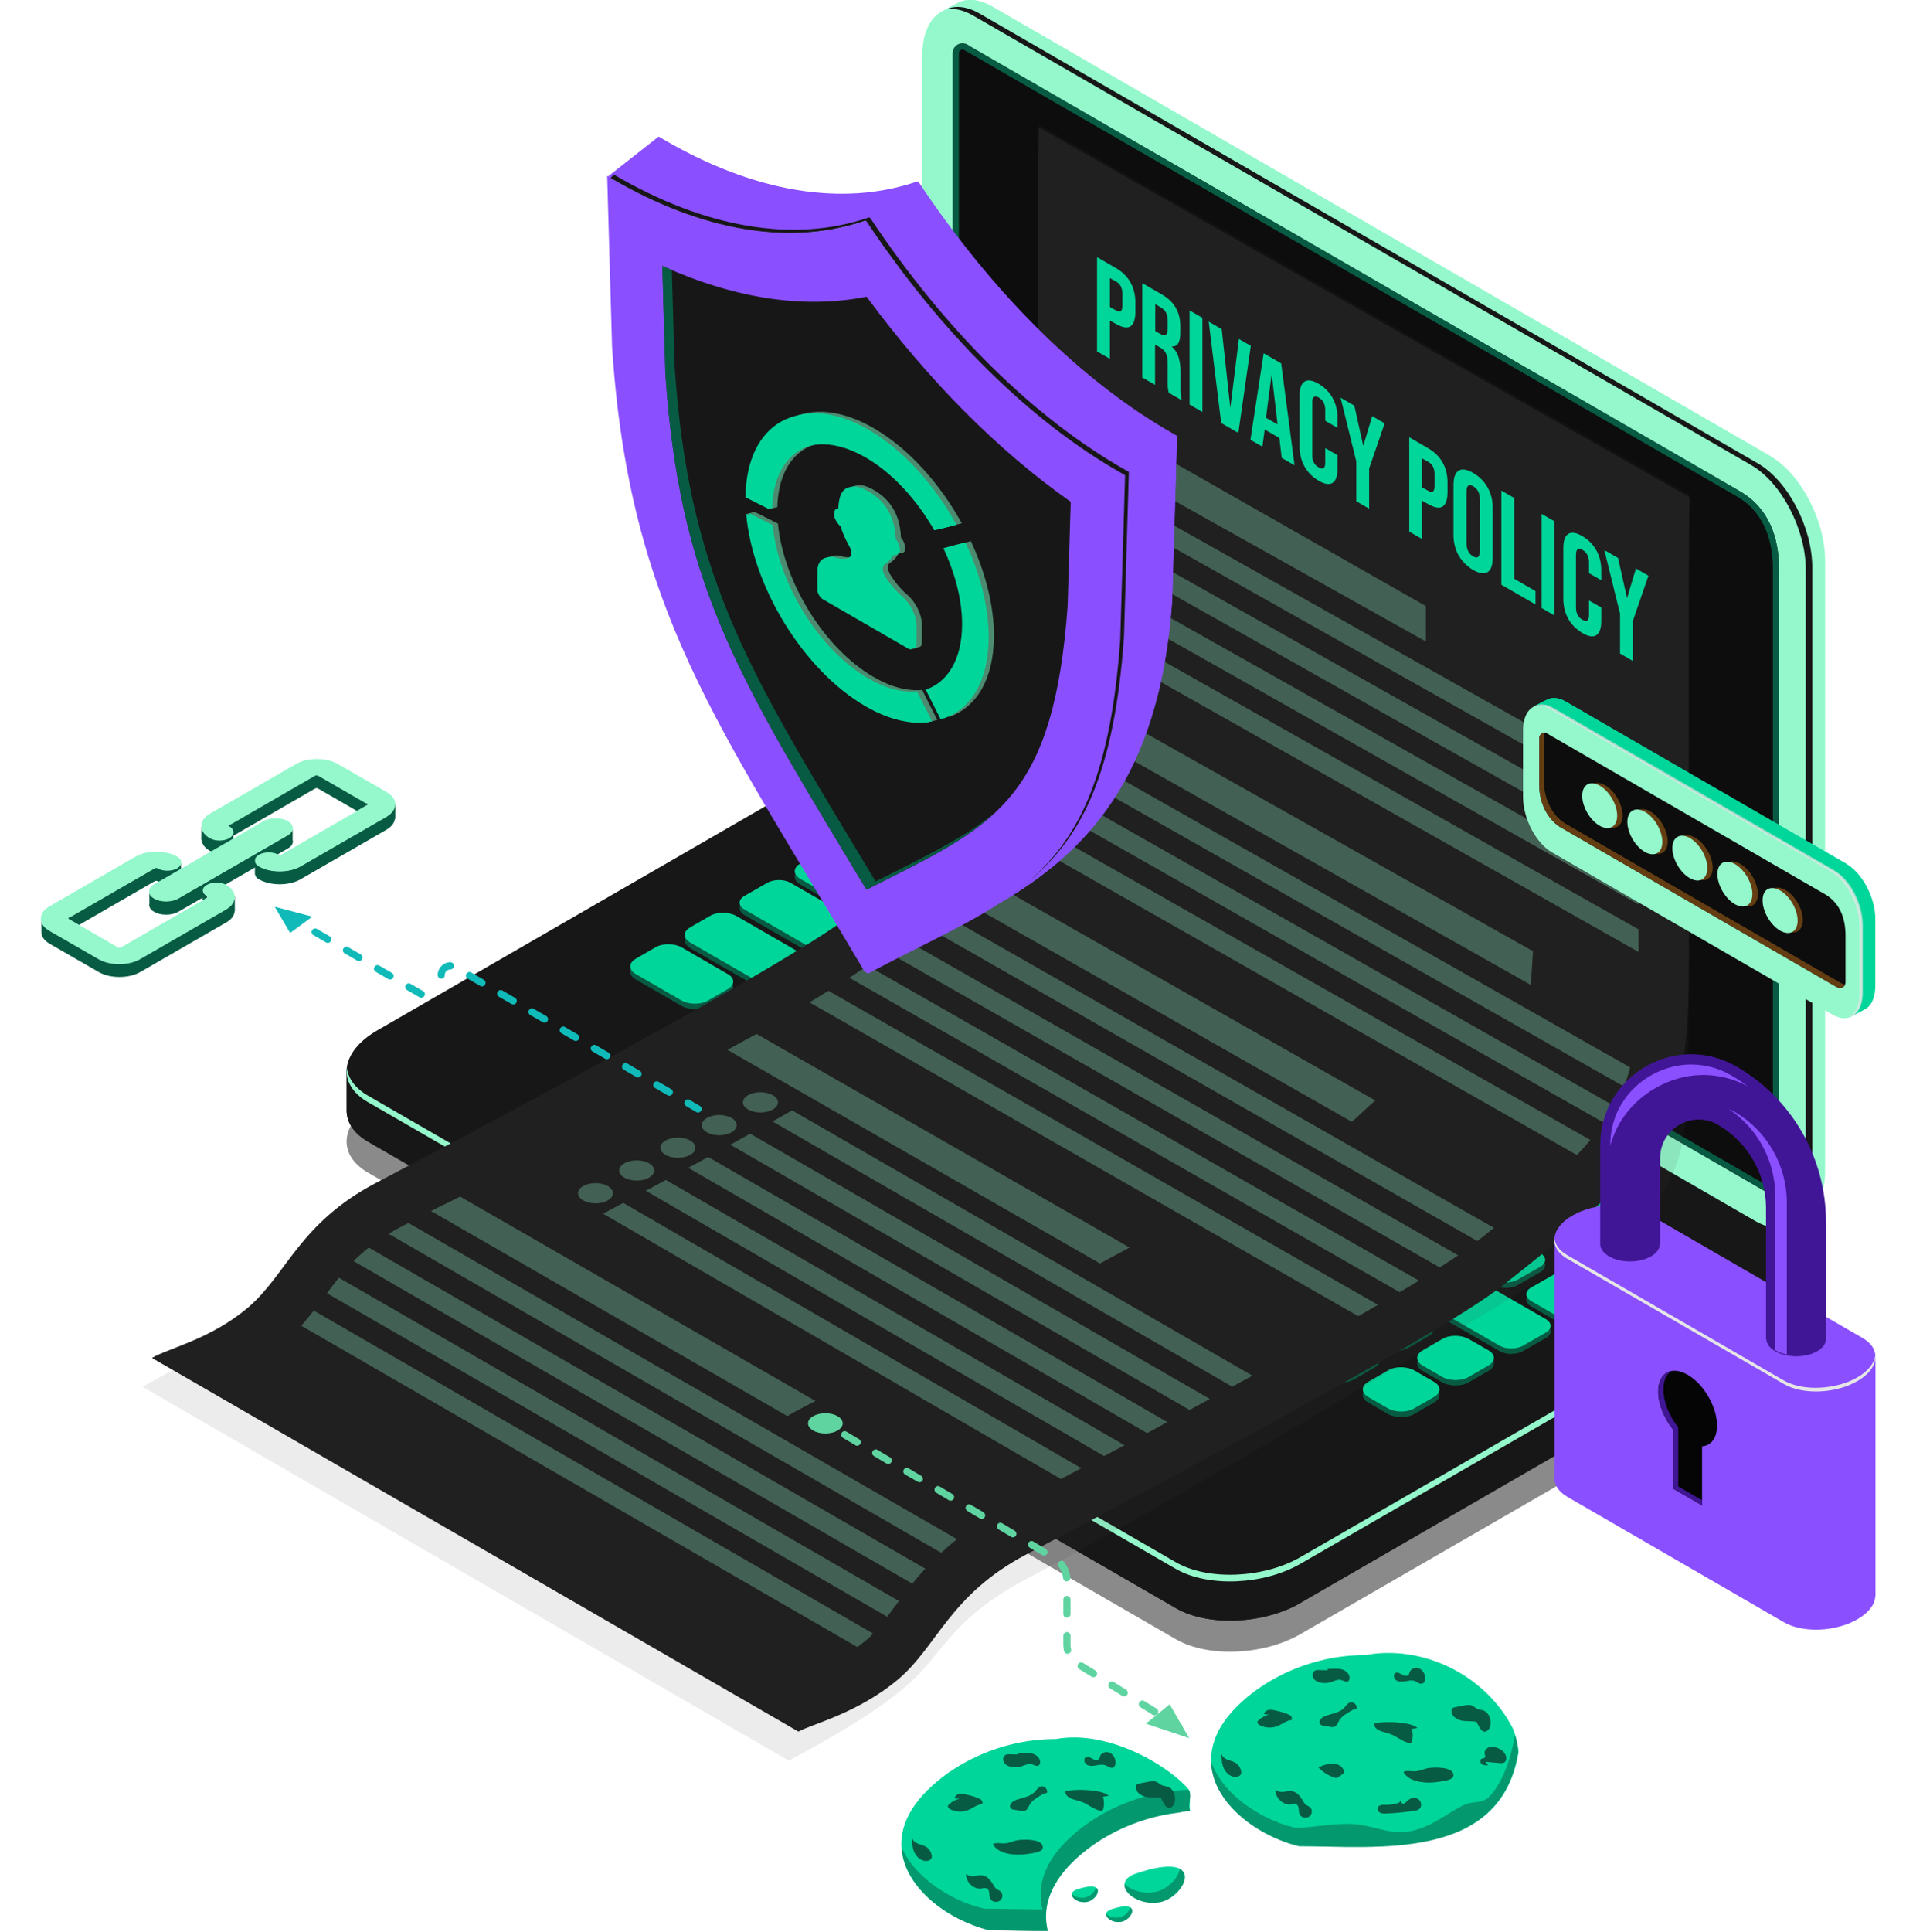
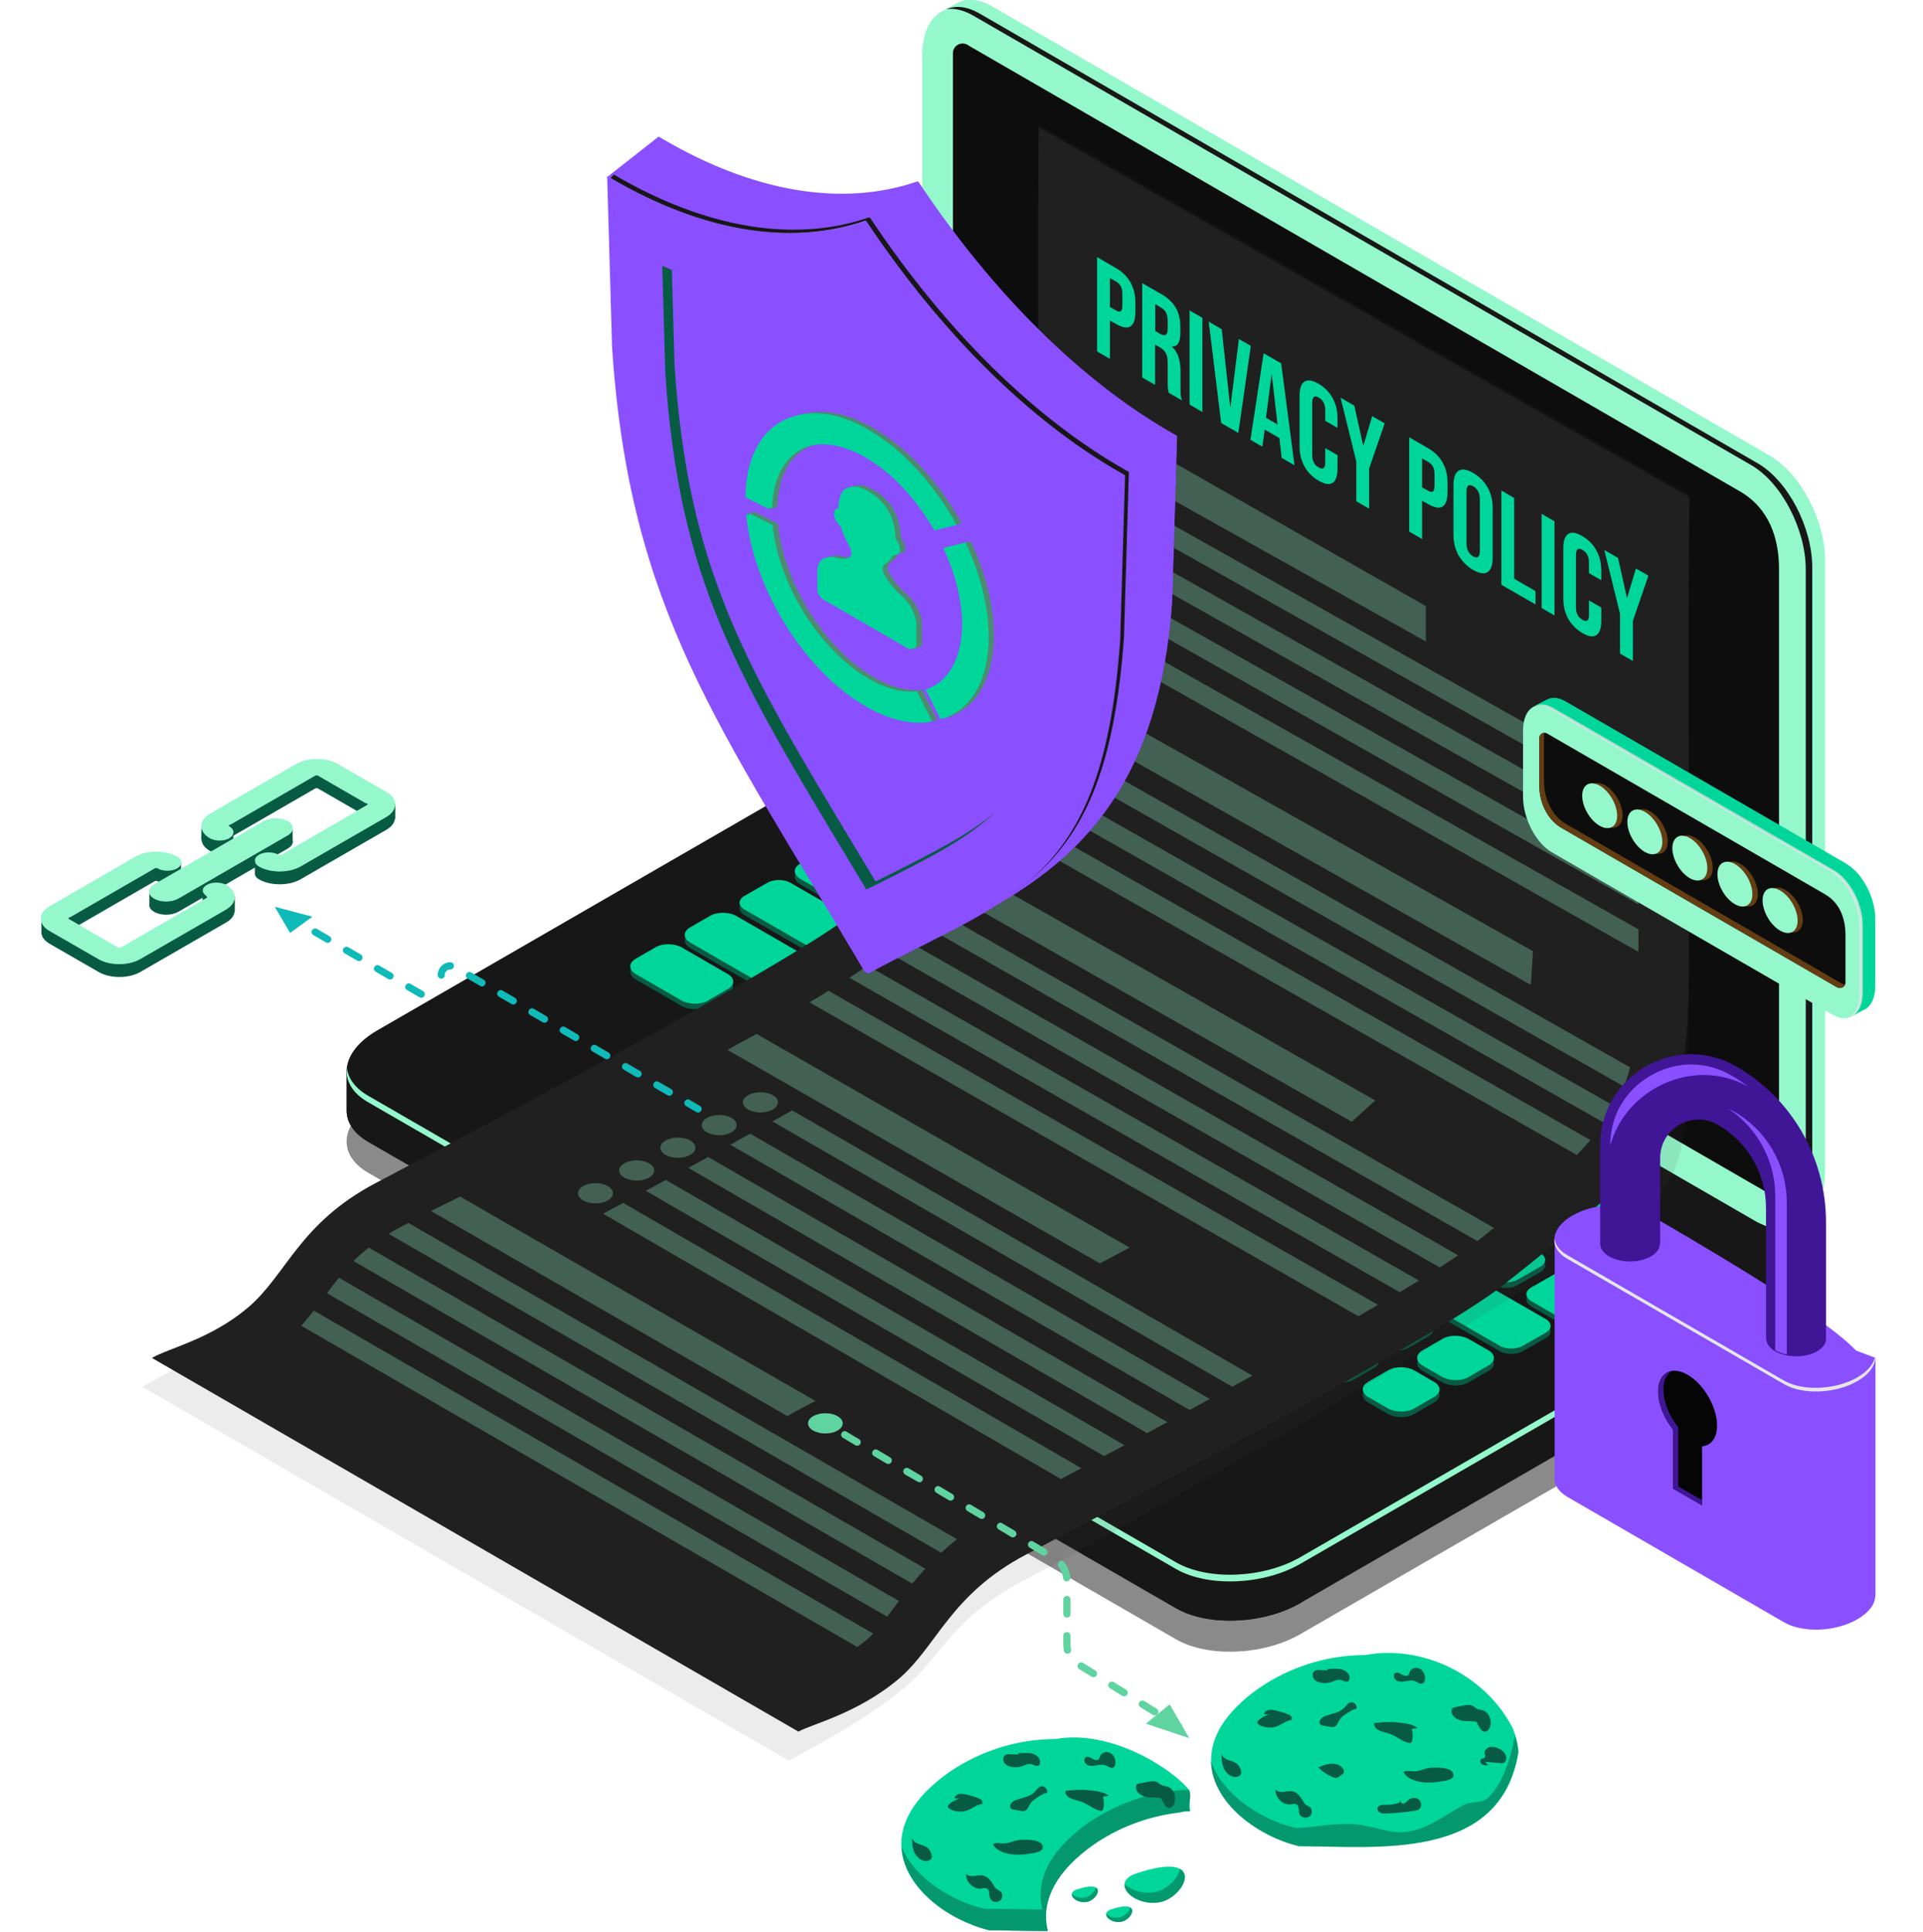
<svg xmlns="http://www.w3.org/2000/svg" width="470" height="472" viewBox="0 0 470 472" fill="none">
  <g clip-path="url(#clip0_28_3745)">
    <path opacity="0.5" d="M287.43 400.549L89.981 286.548C82.166 282.044 83.182 274.185 92.145 268.975L204.203 204.292C213.21 199.082 226.809 198.508 234.624 203.012L432.072 317.013C439.887 321.516 438.872 329.375 429.909 334.585L317.851 399.268C308.844 404.478 295.245 405.052 287.43 400.549Z" fill="#171717" />
    <path d="M287.43 392.954L89.982 278.953C86.494 276.966 84.772 274.273 84.728 271.447C84.728 271.359 84.728 261.734 84.728 261.646C84.772 258.246 87.332 264.162 92.189 261.337L204.248 196.654C213.255 191.444 226.853 190.87 234.668 195.373L432.117 309.374C434.722 310.875 436.62 304.517 437.283 306.504C437.504 307.167 437.371 316.129 437.371 316.836C437.459 320.324 434.943 324.033 429.909 326.903L317.851 391.674C308.844 396.884 295.245 397.458 287.43 392.954Z" fill="#171717" />
    <path d="M287.43 383.373L89.981 269.372C82.166 264.869 83.182 257.01 92.145 251.8L204.203 187.117C213.21 181.907 226.809 181.333 234.624 185.837L432.072 299.837C439.887 304.341 438.872 312.2 429.909 317.41L317.851 382.093C308.844 387.303 295.245 387.877 287.43 383.373Z" fill="#171717" />
    <path d="M287.43 392.954C295.245 397.458 308.844 396.884 317.851 391.674V382.093C308.844 387.303 295.245 387.877 287.43 383.373V392.954Z" fill="#171717" />
    <path d="M287.43 383.373L89.982 269.372C86.229 267.209 84.507 264.251 84.772 261.16C84.728 261.293 84.728 261.469 84.728 261.69C84.728 261.778 84.728 271.403 84.728 271.492C84.772 274.318 86.494 276.967 89.982 278.998L287.43 392.954V383.373Z" fill="#171717" />
    <path d="M429.909 315.776L317.851 380.459C308.844 385.669 295.245 386.243 287.43 381.74L89.982 267.739C86.759 265.884 85.037 263.412 84.772 260.807C84.374 263.986 86.052 267.076 89.982 269.328L287.43 383.373C295.245 387.877 308.844 387.303 317.851 382.093L429.909 317.41C435.164 314.363 437.68 310.434 437.283 306.769C436.885 309.904 434.413 313.171 429.909 315.776Z" fill="#94F8CC" />
    <path opacity="0.3" d="M242.483 343.548L172.193 302.972C170.78 302.178 170.957 300.721 172.591 299.794L198.994 284.561C200.627 283.634 203.056 283.501 204.468 284.34L274.759 324.916C276.172 325.711 275.995 327.168 274.361 328.095L247.958 343.328C246.369 344.255 243.896 344.343 242.483 343.548Z" fill="#E6E6E6" />
    <path d="M172.591 301.471L198.994 286.239C200.627 285.311 203.056 285.179 204.469 286.018L274.759 326.594C275.068 326.77 275.245 326.947 275.421 327.168C275.951 326.373 275.774 325.49 274.759 324.916L204.469 284.34C203.056 283.545 200.583 283.634 198.994 284.561L172.591 299.793C171.31 300.544 170.957 301.603 171.531 302.398C171.796 302.045 172.105 301.736 172.591 301.471Z" fill="#94F8CC" />
    <path d="M221.775 200.495L233.873 207.471C235.418 208.354 237.891 208.354 239.436 207.471C240.982 206.588 240.937 205.131 239.436 204.248L227.339 197.272C225.793 196.389 223.321 196.389 221.775 197.272C220.23 198.155 220.23 199.612 221.775 200.495ZM242.527 212.46L248.267 215.772C249.812 216.655 252.285 216.655 253.83 215.772C255.375 214.889 255.331 213.432 253.83 212.549L248.09 209.237C246.545 208.354 244.072 208.354 242.527 209.237C240.982 210.12 240.982 211.577 242.527 212.46ZM256.876 220.761L262.616 224.072C264.161 224.955 266.634 224.955 268.179 224.072C269.725 223.189 269.68 221.732 268.179 220.849L262.44 217.538C260.894 216.655 258.422 216.655 256.876 217.538C255.331 218.421 255.331 219.878 256.876 220.761ZM271.226 229.061L276.966 232.373C278.511 233.256 280.983 233.256 282.529 232.373C284.074 231.49 284.03 230.033 282.529 229.15L276.789 225.838C275.244 224.955 272.771 224.955 271.226 225.838C269.68 226.721 269.725 228.134 271.226 229.061ZM285.619 237.318L291.359 240.629C292.905 241.512 295.377 241.512 296.922 240.629C298.468 239.746 298.424 238.289 296.922 237.406L291.183 234.095C289.637 233.212 287.165 233.212 285.619 234.095C284.074 235.022 284.074 236.435 285.619 237.318ZM299.969 245.619L305.709 248.93C307.254 249.813 309.726 249.813 311.272 248.93C312.817 248.047 312.773 246.59 311.272 245.707L305.532 242.395C303.987 241.512 301.514 241.512 299.969 242.395C298.424 243.278 298.424 244.736 299.969 245.619ZM314.318 253.919L320.058 257.231C321.603 258.114 324.076 258.114 325.621 257.231C327.167 256.348 327.122 254.891 325.621 254.007L319.881 250.696C318.336 249.813 315.864 249.813 314.318 250.696C312.773 251.579 312.773 253.036 314.318 253.919ZM328.668 262.22L334.408 265.531C335.953 266.414 338.425 266.414 339.971 265.531C341.516 264.648 341.472 263.191 339.971 262.308L334.231 258.997C332.686 258.114 330.213 258.114 328.668 258.997C327.122 259.88 327.167 261.337 328.668 262.22ZM343.061 270.476L348.801 273.788C350.347 274.671 352.819 274.671 354.364 273.788C355.91 272.905 355.866 271.448 354.364 270.565L348.625 267.253C347.079 266.37 344.607 266.37 343.061 267.253C341.516 268.18 341.516 269.593 343.061 270.476ZM357.411 278.777L363.151 282.088C364.696 282.971 367.168 282.971 368.714 282.088C370.259 281.205 370.215 279.748 368.714 278.865L362.974 275.554C361.429 274.671 358.956 274.671 357.411 275.554C355.866 276.481 355.866 277.894 357.411 278.777ZM371.76 287.077L377.5 290.389C379.045 291.272 381.518 291.272 383.063 290.389C384.609 289.506 384.564 288.049 383.063 287.166L377.323 283.854C375.778 282.971 373.306 282.971 371.76 283.854C370.215 284.737 370.215 286.194 371.76 287.077ZM386.154 295.378L391.894 298.689C393.439 299.573 395.912 299.573 397.457 298.689C399.002 297.806 398.958 296.349 397.457 295.466L391.717 292.155C390.172 291.272 387.699 291.272 386.154 292.155C384.609 293.038 384.609 294.495 386.154 295.378ZM400.812 303.855L406.552 307.167C408.098 308.05 410.57 308.05 412.115 307.167C413.661 306.284 413.617 304.827 412.115 303.944L406.376 300.632C404.83 299.749 402.358 299.749 400.812 300.632C399.267 301.515 399.267 302.928 400.812 303.855ZM208.883 208.398L213.828 211.268C215.594 212.284 218.42 212.284 220.142 211.268L225.087 208.398C226.809 207.383 226.809 205.749 225.087 204.734L220.142 201.864C218.376 200.848 215.55 200.848 213.828 201.864L208.883 204.734C207.117 205.749 207.117 207.383 208.883 208.398ZM234.535 219.569L239.48 216.699C241.202 215.683 241.202 214.05 239.48 213.034L234.535 210.164C232.769 209.149 229.944 209.149 228.222 210.164L223.277 213.034C221.555 214.05 221.555 215.683 223.277 216.699L228.222 219.569C229.944 220.54 232.769 220.584 234.535 219.569ZM237.582 224.955L242.527 227.825C244.293 228.841 247.119 228.841 248.841 227.825L253.786 224.955C255.508 223.94 255.508 222.306 253.786 221.291L248.841 218.421C247.075 217.405 244.249 217.405 242.527 218.421L237.582 221.291C235.816 222.306 235.86 223.94 237.582 224.955ZM251.931 233.256L256.876 236.126C258.642 237.141 261.468 237.141 263.19 236.126L268.135 233.256C269.857 232.24 269.857 230.607 268.135 229.591L263.19 226.721C261.424 225.706 258.598 225.706 256.876 226.721L251.931 229.591C250.209 230.607 250.209 232.24 251.931 233.256ZM282.529 237.936L277.584 235.066C275.818 234.051 272.992 234.051 271.27 235.066L266.325 237.936C264.603 238.952 264.603 240.585 266.325 241.601L271.27 244.471C273.036 245.486 275.862 245.486 277.584 244.471L282.529 241.601C284.295 240.585 284.295 238.952 282.529 237.936ZM296.878 246.237L291.933 243.367C290.167 242.351 287.341 242.351 285.619 243.367L280.674 246.237C278.952 247.252 278.952 248.886 280.674 249.901L285.619 252.771C287.386 253.787 290.211 253.787 291.933 252.771L296.878 249.901C298.644 248.886 298.644 247.252 296.878 246.237ZM311.228 254.493L306.283 251.623C304.517 250.608 301.691 250.608 299.969 251.623L295.024 254.493C293.302 255.509 293.302 257.142 295.024 258.158L299.969 261.028C301.735 262.043 304.561 262.043 306.283 261.028L311.228 258.158C312.994 257.142 312.994 255.509 311.228 254.493ZM325.621 262.794L320.676 259.924C318.91 258.908 316.084 258.908 314.362 259.924L309.417 262.794C307.695 263.809 307.695 265.443 309.417 266.458L314.362 269.328C316.129 270.344 318.954 270.344 320.676 269.328L325.621 266.458C327.387 265.443 327.343 263.809 325.621 262.794ZM339.971 271.094L335.026 268.224C333.26 267.209 330.434 267.209 328.712 268.224L323.767 271.094C322.045 272.11 322.045 273.743 323.767 274.759L328.712 277.629C330.478 278.644 333.304 278.644 335.026 277.629L339.971 274.759C341.737 273.743 341.737 272.11 339.971 271.094ZM354.32 279.395L349.375 276.525C347.609 275.51 344.783 275.51 343.061 276.525L338.116 279.395C336.394 280.41 336.394 282.044 338.116 283.06L343.061 285.929C344.827 286.945 347.653 286.945 349.375 285.929L354.32 283.06C356.086 282.044 356.086 280.41 354.32 279.395ZM352.466 291.316L357.411 294.186C359.177 295.201 362.003 295.201 363.725 294.186L368.67 291.316C370.392 290.301 370.392 288.667 368.67 287.651L363.725 284.782C361.959 283.766 359.133 283.766 357.411 284.782L352.466 287.651C350.7 288.667 350.744 290.301 352.466 291.316ZM383.063 295.952L378.118 293.082C376.352 292.067 373.526 292.067 371.804 293.082L366.859 295.952C365.137 296.968 365.137 298.601 366.859 299.617L371.804 302.487C373.571 303.502 376.396 303.502 378.118 302.487L383.063 299.617C384.829 298.601 384.785 296.968 383.063 295.952ZM404.08 308.094L392.733 301.559C390.966 300.544 388.141 300.544 386.419 301.559L381.474 304.429C379.752 305.445 379.752 307.078 381.474 308.094L392.821 314.628C394.587 315.644 397.413 315.644 399.135 314.628L404.08 311.759C405.846 310.743 405.846 309.109 404.08 308.094ZM195.549 216.081L206.896 222.615C208.662 223.631 211.488 223.631 213.21 222.615L218.155 219.745C219.877 218.73 219.877 217.096 218.155 216.081L206.808 209.546C205.042 208.531 202.216 208.531 200.494 209.546L195.549 212.416C193.783 213.432 193.827 215.065 195.549 216.081ZM216.3 228.046L221.246 230.916C223.012 231.931 225.837 231.931 227.559 230.916L232.504 228.046C234.226 227.03 234.226 225.397 232.504 224.381L227.559 221.511C225.793 220.496 222.967 220.496 221.246 221.511L216.3 224.381C214.534 225.397 214.534 227.03 216.3 228.046ZM235.639 239.216C237.405 240.232 240.231 240.232 241.953 239.216L246.898 236.347C248.62 235.331 248.62 233.697 246.898 232.682L241.953 229.812C240.187 228.797 237.361 228.797 235.639 229.812L230.694 232.682C228.972 233.697 228.972 235.331 230.694 236.347L235.639 239.216ZM249.989 247.473C251.755 248.488 254.58 248.488 256.302 247.473L261.247 244.603C262.969 243.588 262.969 241.954 261.247 240.938L256.302 238.069C254.536 237.053 251.711 237.053 249.989 238.069L245.044 240.938C243.322 241.954 243.322 243.588 245.044 244.603L249.989 247.473ZM264.294 246.413L259.349 249.283C257.627 250.299 257.627 251.932 259.349 252.948L264.294 255.818C266.06 256.833 268.886 256.833 270.608 255.818L275.553 252.948C277.275 251.932 277.275 250.299 275.553 249.283L270.608 246.413C268.886 245.398 266.06 245.398 264.294 246.413ZM278.952 254.537L273.389 257.716C271.8 258.643 271.844 260.1 273.389 261.028L278.952 264.251C280.542 265.178 283.103 265.178 284.692 264.251L290.255 261.072C291.845 260.145 291.801 258.688 290.255 257.76L284.692 254.537C283.103 253.61 280.542 253.61 278.952 254.537ZM293.346 262.838L287.783 266.017C286.193 266.944 286.238 268.401 287.783 269.328L293.346 272.551C294.936 273.479 297.496 273.479 299.086 272.551L304.649 269.372C306.238 268.445 306.194 266.988 304.649 266.061L299.086 262.838C297.452 261.911 294.891 261.911 293.346 262.838ZM307.696 271.094L302.132 274.273C300.543 275.201 300.587 276.658 302.132 277.585L307.696 280.808C309.285 281.735 311.846 281.735 313.435 280.808L318.998 277.629C320.588 276.702 320.544 275.245 318.998 274.317L313.435 271.094C311.846 270.211 309.285 270.211 307.696 271.094ZM322.045 279.395L316.482 282.574C314.892 283.501 314.936 284.958 316.482 285.885L322.045 289.108C323.634 290.036 326.195 290.036 327.785 289.108L333.348 285.929C334.937 285.002 334.893 283.545 333.348 282.618L327.785 279.395C326.195 278.512 323.634 278.512 322.045 279.395ZM336.394 287.696L330.831 290.875C329.242 291.802 329.286 293.259 330.831 294.186L336.394 297.409C337.984 298.336 340.545 298.336 342.134 297.409L347.697 294.23C349.287 293.303 349.243 291.846 347.697 290.919L342.134 287.696C340.545 286.768 337.984 286.768 336.394 287.696ZM356.528 305.71L362.091 302.531C363.68 301.604 363.636 300.147 362.091 299.219L356.528 295.996C354.938 295.069 352.378 295.069 350.788 295.996L345.225 299.175C343.635 300.102 343.68 301.559 345.225 302.487L350.788 305.71C352.422 306.637 354.982 306.637 356.528 305.71ZM370.921 314.01L376.485 310.831C378.074 309.904 378.03 308.447 376.485 307.52L370.921 304.297C369.332 303.37 366.771 303.37 365.182 304.297L359.618 307.476C358.029 308.403 358.073 309.86 359.618 310.787L365.182 314.01C366.771 314.893 369.332 314.937 370.921 314.01ZM391.099 315.953L385.536 312.73C383.946 311.803 381.385 311.803 379.796 312.73L374.233 315.909C372.643 316.836 372.687 318.293 374.233 319.22L379.796 322.443C381.385 323.371 383.946 323.371 385.536 322.443L391.099 319.264C392.688 318.381 392.688 316.88 391.099 315.953ZM181.95 223.587L199.964 233.962C201.554 234.89 204.114 234.89 205.704 233.962L211.267 230.783C212.857 229.856 212.812 228.399 211.267 227.472L193.253 217.096C191.664 216.169 189.103 216.169 187.513 217.096L181.95 220.275C180.361 221.158 180.361 222.659 181.95 223.587ZM208.75 239.04L214.314 242.263C215.903 243.19 218.464 243.19 220.053 242.263L225.617 239.084C227.206 238.157 227.162 236.7 225.617 235.773L220.053 232.55C218.464 231.622 215.903 231.622 214.314 232.55L208.75 235.728C207.161 236.656 207.161 238.113 208.75 239.04ZM223.1 247.34L228.663 250.564C230.253 251.491 232.813 251.491 234.403 250.564L239.966 247.385C241.556 246.457 241.511 245 239.966 244.073L234.403 240.85C232.813 239.923 230.253 239.923 228.663 240.85L223.1 244.029C221.51 244.956 221.51 246.413 223.1 247.34ZM237.494 255.641L243.057 258.864C244.646 259.791 247.207 259.791 248.796 258.864L254.316 255.641C255.905 254.714 255.861 253.257 254.316 252.33L248.752 249.107C247.163 248.179 244.602 248.179 243.013 249.107L237.449 252.286C235.86 253.213 235.904 254.714 237.494 255.641ZM263.146 267.165L268.709 263.986C270.299 263.059 270.254 261.602 268.709 260.674L263.146 257.451C261.556 256.524 258.996 256.524 257.406 257.451L251.843 260.63C250.254 261.557 250.298 263.015 251.843 263.942L257.406 267.121C258.996 268.048 261.556 268.048 263.146 267.165ZM277.495 275.421L283.059 272.242C284.648 271.315 284.604 269.858 283.059 268.931L277.495 265.708C275.906 264.781 273.345 264.781 271.756 265.708L266.192 268.887C264.603 269.814 264.647 271.271 266.192 272.198L271.756 275.421C273.345 276.348 275.906 276.348 277.495 275.421ZM291.845 283.722L297.408 280.543C298.998 279.616 298.953 278.159 297.408 277.232L291.845 274.008C290.255 273.081 287.695 273.081 286.105 274.008L280.542 277.187C278.952 278.115 278.997 279.572 280.542 280.499L286.105 283.722C287.739 284.649 290.3 284.649 291.845 283.722ZM306.194 292.023L311.757 288.844C313.347 287.916 313.303 286.459 311.757 285.532L306.194 282.309C304.605 281.382 302.044 281.382 300.455 282.309L294.891 285.488C293.302 286.415 293.346 287.872 294.891 288.799L300.455 292.023C302.088 292.906 304.649 292.906 306.194 292.023ZM320.588 300.323L326.151 297.144C327.741 296.217 327.696 294.76 326.151 293.833L320.588 290.61C318.998 289.682 316.438 289.682 314.848 290.61L309.285 293.789C307.695 294.716 307.74 296.173 309.285 297.1L314.848 300.323C316.438 301.206 318.998 301.206 320.588 300.323ZM334.937 308.58L340.501 305.401C342.09 304.473 342.046 303.016 340.501 302.089L334.937 298.866C333.348 297.939 330.787 297.939 329.198 298.866L323.634 302.045C322.045 302.972 322.089 304.429 323.634 305.356L329.198 308.58C330.787 309.507 333.348 309.507 334.937 308.58ZM337.984 313.657L343.547 316.88C345.137 317.807 347.697 317.807 349.287 316.88L354.85 313.701C356.44 312.774 356.395 311.317 354.85 310.39L349.287 307.167C347.697 306.24 345.137 306.24 343.547 307.167L337.984 310.346C336.394 311.273 336.439 312.73 337.984 313.657ZM377.809 323.635L363.636 315.467C362.047 314.54 359.486 314.54 357.897 315.467L352.333 318.646C350.744 319.573 350.788 321.03 352.333 321.958L366.506 330.126C368.096 331.053 370.656 331.053 372.246 330.126L377.809 326.947C379.399 326.064 379.354 324.563 377.809 323.635ZM168.704 231.666L194.269 246.413C196.079 247.429 198.949 247.473 200.715 246.413L205.527 243.632C207.293 242.616 207.293 240.938 205.527 239.923L179.963 225.176C178.153 224.161 175.283 224.116 173.517 225.176L168.704 227.958C166.894 228.929 166.938 230.607 168.704 231.666ZM203.805 251.888L208.618 254.67C210.428 255.685 213.298 255.729 215.064 254.67L219.877 251.888C221.643 250.873 221.643 249.195 219.877 248.179L215.064 245.398C213.254 244.382 210.384 244.338 208.618 245.398L203.805 248.179C201.995 249.195 201.995 250.873 203.805 251.888ZM218.155 260.189L222.967 262.97C224.778 263.986 227.648 264.03 229.414 262.97L234.226 260.189C235.992 259.173 235.992 257.495 234.226 256.48L229.414 253.698C227.603 252.683 224.734 252.639 222.967 253.698L218.155 256.48C216.345 257.495 216.345 259.173 218.155 260.189ZM232.504 268.489L237.317 271.271C239.127 272.286 241.997 272.331 243.763 271.271L248.576 268.489C250.342 267.474 250.342 265.796 248.576 264.781L243.763 261.999C241.953 260.984 239.083 260.939 237.317 261.999L232.504 264.781C230.694 265.796 230.738 267.43 232.504 268.489ZM246.854 276.79L251.666 279.572C253.477 280.587 256.346 280.631 258.113 279.572L262.925 276.79C264.691 275.775 264.691 274.097 262.925 273.081L258.113 270.3C256.302 269.284 253.432 269.24 251.666 270.3L246.854 273.081C245.088 274.053 245.088 275.73 246.854 276.79ZM261.247 285.046L266.06 287.828C267.87 288.844 270.74 288.888 272.506 287.828L277.319 285.046C279.085 284.031 279.085 282.353 277.319 281.338L272.506 278.556C270.696 277.541 267.826 277.496 266.06 278.556L261.247 281.338C259.437 282.353 259.437 284.031 261.247 285.046ZM275.597 293.347L280.409 296.129C282.22 297.144 285.09 297.188 286.856 296.129L291.668 293.347C293.434 292.332 293.434 290.654 291.668 289.638L286.856 286.857C285.045 285.841 282.176 285.797 280.409 286.857L275.597 289.638C273.787 290.654 273.787 292.332 275.597 293.347ZM289.946 301.648L294.759 304.429C296.569 305.445 299.439 305.489 301.205 304.429L306.018 301.648C307.784 300.632 307.784 298.954 306.018 297.939L301.205 295.157C299.395 294.142 296.525 294.098 294.759 295.157L289.946 297.939C288.18 298.954 288.18 300.632 289.946 301.648ZM304.34 309.948L309.153 312.73C310.963 313.745 313.833 313.79 315.599 312.73L320.411 309.948C322.177 308.933 322.177 307.255 320.411 306.239L315.599 303.458C313.788 302.442 310.919 302.398 309.153 303.458L304.34 306.239C302.53 307.255 302.53 308.889 304.34 309.948ZM318.689 318.249L323.502 321.03C325.312 322.046 328.182 322.09 329.948 321.03L334.761 318.249C336.527 317.233 336.527 315.556 334.761 314.54L329.948 311.759C328.138 310.743 325.268 310.699 323.502 311.759L318.689 314.54C316.879 315.511 316.879 317.189 318.689 318.249ZM333.039 326.505L337.851 329.287C339.662 330.302 342.532 330.347 344.298 329.287L349.11 326.505C350.876 325.49 350.876 323.812 349.11 322.797L344.298 320.015C342.487 318.999 339.618 318.955 337.851 320.015L333.039 322.797C331.229 323.812 331.273 325.49 333.039 326.505ZM363.813 331.318L358.956 328.492C357.146 327.477 354.276 327.433 352.51 328.492L347.697 331.274C345.931 332.289 345.931 333.967 347.697 334.983L352.51 337.764C354.32 338.78 357.19 338.824 358.956 337.764L363.769 334.983C365.579 334.011 365.579 332.333 363.813 331.318ZM177.844 239.305L166.629 232.814C164.819 231.799 161.949 231.755 160.183 232.814L155.37 235.596C153.604 236.611 153.604 238.289 155.37 239.305L166.585 245.795C168.395 246.811 171.265 246.855 173.031 245.795L177.844 243.014C179.654 241.998 179.654 240.32 177.844 239.305ZM192.238 247.605L187.425 244.824C185.615 243.808 182.745 243.764 180.979 244.824L176.166 247.605C174.4 248.621 174.4 250.299 176.166 251.314L180.979 254.096C182.789 255.111 185.659 255.155 187.425 254.096L192.238 251.314C194.004 250.299 194.004 248.621 192.238 247.605ZM206.587 255.906L201.774 253.124C199.964 252.109 197.094 252.065 195.328 253.124L190.516 255.906C188.75 256.921 188.75 258.599 190.516 259.615L195.328 262.396C197.138 263.412 200.008 263.456 201.774 262.396L206.587 259.615C208.397 258.599 208.353 256.921 206.587 255.906ZM307.122 313.922L216.124 261.381C214.314 260.365 211.444 260.321 209.678 261.381L204.865 264.162C203.099 265.178 203.099 266.856 204.865 267.871L295.863 320.412C297.673 321.428 300.543 321.472 302.309 320.412L307.122 317.631C308.932 316.615 308.888 314.982 307.122 313.922ZM321.471 322.223L316.658 319.441C314.848 318.426 311.978 318.381 310.212 319.441L305.4 322.223C303.634 323.238 303.634 324.916 305.4 325.931L310.212 328.713C312.022 329.728 314.892 329.773 316.658 328.713L321.471 325.931C323.281 324.916 323.281 323.238 321.471 322.223ZM335.82 330.523L331.008 327.742C329.198 326.726 326.328 326.682 324.562 327.742L319.749 330.523C317.983 331.539 317.983 333.216 319.749 334.232L324.562 337.014C326.372 338.029 329.242 338.073 331.008 337.014L335.82 334.232C337.631 333.216 337.631 331.539 335.82 330.523ZM350.479 339L345.666 336.219C343.856 335.203 340.986 335.159 339.22 336.219L334.408 339C332.641 340.016 332.641 341.694 334.408 342.709L339.22 345.491C341.03 346.506 343.9 346.55 345.666 345.491L350.479 342.709C352.289 341.694 352.289 340.016 350.479 339Z" fill="#085B43" />
    <path d="M221.775 199.126L233.873 206.102C235.418 206.985 237.891 206.985 239.436 206.102C240.982 205.219 240.937 203.762 239.436 202.879L227.339 195.903C225.793 195.02 223.321 195.02 221.775 195.903C220.23 196.83 220.23 198.243 221.775 199.126ZM242.527 211.136L248.267 214.447C249.812 215.33 252.285 215.33 253.83 214.447C255.375 213.564 255.331 212.107 253.83 211.224L248.09 207.913C246.545 207.03 244.072 207.03 242.527 207.913C240.982 208.796 240.982 210.209 242.527 211.136ZM256.876 219.392L262.616 222.704C264.161 223.587 266.634 223.587 268.179 222.704C269.725 221.821 269.68 220.364 268.179 219.481L262.44 216.169C260.894 215.286 258.422 215.286 256.876 216.169C255.331 217.096 255.331 218.509 256.876 219.392ZM271.226 227.693L276.966 231.004C278.511 231.887 280.983 231.887 282.529 231.004C284.074 230.121 284.03 228.664 282.529 227.781L276.789 224.47C275.244 223.587 272.771 223.587 271.226 224.47C269.68 225.397 269.725 226.81 271.226 227.693ZM285.619 235.993L291.359 239.305C292.905 240.188 295.377 240.188 296.922 239.305C298.468 238.422 298.424 236.965 296.922 236.082L291.183 232.77C289.637 231.887 287.165 231.887 285.619 232.77C284.074 233.653 284.074 235.11 285.619 235.993ZM299.969 244.294L305.709 247.605C307.254 248.488 309.726 248.488 311.272 247.605C312.817 246.722 312.773 245.265 311.272 244.382L305.532 241.071C303.987 240.188 301.514 240.188 299.969 241.071C298.424 241.954 298.424 243.411 299.969 244.294ZM314.318 252.595L320.058 255.906C321.603 256.789 324.076 256.789 325.621 255.906C327.167 255.023 327.122 253.566 325.621 252.683L319.881 249.372C318.336 248.488 315.864 248.488 314.318 249.372C312.773 250.255 312.773 251.667 314.318 252.595ZM328.668 260.851L334.408 264.163C335.953 265.046 338.425 265.046 339.971 264.163C341.516 263.279 341.472 261.822 339.971 260.939L334.231 257.628C332.686 256.745 330.213 256.745 328.668 257.628C327.122 258.555 327.167 259.968 328.668 260.851ZM343.061 269.152L348.801 272.463C350.347 273.346 352.819 273.346 354.364 272.463C355.91 271.58 355.866 270.123 354.364 269.24L348.625 265.929C347.079 265.046 344.607 265.046 343.061 265.929C341.516 266.856 341.516 268.269 343.061 269.152ZM357.411 277.452L363.151 280.764C364.696 281.647 367.168 281.647 368.714 280.764C370.259 279.881 370.215 278.424 368.714 277.541L362.974 274.229C361.429 273.346 358.956 273.346 357.411 274.229C355.866 275.112 355.866 276.569 357.411 277.452ZM371.76 285.753L377.5 289.064C379.045 289.947 381.518 289.947 383.063 289.064C384.609 288.181 384.564 286.724 383.063 285.841L377.323 282.53C375.778 281.647 373.306 281.647 371.76 282.53C370.215 283.413 370.215 284.87 371.76 285.753ZM386.154 294.054L391.894 297.365C393.439 298.248 395.912 298.248 397.457 297.365C399.002 296.482 398.958 295.025 397.457 294.142L391.717 290.83C390.172 289.947 387.699 289.947 386.154 290.83C384.609 291.713 384.609 293.126 386.154 294.054ZM400.812 302.487L406.552 305.798C408.098 306.681 410.57 306.681 412.115 305.798C413.661 304.915 413.617 303.458 412.115 302.575L406.376 299.264C404.83 298.38 402.358 298.38 400.812 299.264C399.267 300.191 399.267 301.604 400.812 302.487ZM208.883 207.03L213.828 209.899C215.594 210.915 218.42 210.915 220.142 209.899L225.087 207.03C226.809 206.014 226.809 204.38 225.087 203.365L220.142 200.495C218.376 199.48 215.55 199.48 213.828 200.495L208.883 203.365C207.117 204.38 207.117 206.058 208.883 207.03ZM234.535 218.2L239.48 215.33C241.202 214.315 241.202 212.681 239.48 211.666L234.535 208.796C232.769 207.78 229.944 207.78 228.222 208.796L223.277 211.666C221.555 212.681 221.555 214.315 223.277 215.33L228.222 218.2C229.944 219.216 232.769 219.216 234.535 218.2ZM237.582 223.631L242.527 226.501C244.293 227.516 247.119 227.516 248.841 226.501L253.786 223.631C255.508 222.615 255.508 220.982 253.786 219.966L248.841 217.096C247.075 216.081 244.249 216.081 242.527 217.096L237.582 219.966C235.816 220.982 235.86 222.615 237.582 223.631ZM251.931 231.931L256.876 234.801C258.642 235.817 261.468 235.817 263.19 234.801L268.135 231.931C269.857 230.916 269.857 229.282 268.135 228.267L263.19 225.397C261.424 224.381 258.598 224.381 256.876 225.397L251.931 228.267C250.209 229.282 250.209 230.916 251.931 231.931ZM282.529 236.612L277.584 233.742C275.818 232.726 272.992 232.726 271.27 233.742L266.325 236.612C264.603 237.627 264.603 239.261 266.325 240.276L271.27 243.146C273.036 244.162 275.862 244.162 277.584 243.146L282.529 240.276C284.295 239.261 284.295 237.583 282.529 236.612ZM296.878 244.868L291.933 241.998C290.167 240.983 287.341 240.983 285.619 241.998L280.674 244.868C278.952 245.884 278.952 247.517 280.674 248.533L285.619 251.403C287.386 252.418 290.211 252.418 291.933 251.403L296.878 248.533C298.644 247.517 298.644 245.884 296.878 244.868ZM311.228 253.169L306.283 250.299C304.517 249.283 301.691 249.283 299.969 250.299L295.024 253.169C293.302 254.184 293.302 255.818 295.024 256.833L299.969 259.703C301.735 260.719 304.561 260.719 306.283 259.703L311.228 256.833C312.994 255.818 312.994 254.184 311.228 253.169ZM325.621 261.469L320.676 258.599C318.91 257.584 316.084 257.584 314.362 258.599L309.417 261.469C307.695 262.485 307.695 264.118 309.417 265.134L314.362 268.004C316.129 269.019 318.954 269.019 320.676 268.004L325.621 265.134C327.387 264.118 327.343 262.485 325.621 261.469ZM339.971 269.77L335.026 266.9C333.26 265.884 330.434 265.884 328.712 266.9L323.767 269.77C322.045 270.785 322.045 272.419 323.767 273.434L328.712 276.304C330.478 277.32 333.304 277.32 335.026 276.304L339.971 273.434C341.737 272.419 341.737 270.785 339.971 269.77ZM354.32 278.07L349.375 275.201C347.609 274.185 344.783 274.185 343.061 275.201L338.116 278.07C336.394 279.086 336.394 280.72 338.116 281.735L343.061 284.605C344.827 285.62 347.653 285.62 349.375 284.605L354.32 281.735C356.086 280.72 356.086 279.042 354.32 278.07ZM352.466 289.947L357.411 292.817C359.177 293.833 362.003 293.833 363.725 292.817L368.67 289.947C370.392 288.932 370.392 287.298 368.67 286.283L363.725 283.413C361.959 282.397 359.133 282.397 357.411 283.413L352.466 286.283C350.7 287.298 350.744 288.932 352.466 289.947ZM383.063 294.628L378.118 291.758C376.352 290.742 373.526 290.742 371.804 291.758L366.859 294.628C365.137 295.643 365.137 297.277 366.859 298.292L371.804 301.162C373.571 302.178 376.396 302.178 378.118 301.162L383.063 298.292C384.829 297.277 384.785 295.643 383.063 294.628ZM404.08 306.769L392.733 300.235C390.966 299.219 388.141 299.219 386.419 300.235L381.474 303.105C379.752 304.12 379.752 305.754 381.474 306.769L392.821 313.304C394.587 314.319 397.413 314.319 399.135 313.304L404.08 310.434C405.846 309.419 405.846 307.785 404.08 306.769ZM195.549 214.712L206.896 221.247C208.662 222.262 211.488 222.262 213.21 221.247L218.155 218.377C219.877 217.361 219.877 215.728 218.155 214.712L206.808 208.178C205.042 207.162 202.216 207.162 200.494 208.178L195.549 211.047C193.783 212.063 193.827 213.697 195.549 214.712ZM216.3 226.721L221.246 229.591C223.012 230.607 225.837 230.607 227.559 229.591L232.504 226.721C234.226 225.706 234.226 224.072 232.504 223.057L227.559 220.187C225.793 219.171 222.967 219.171 221.246 220.187L216.3 223.057C214.534 224.072 214.534 225.706 216.3 226.721ZM235.639 237.848C237.405 238.863 240.231 238.863 241.953 237.848L246.898 234.978C248.62 233.962 248.62 232.329 246.898 231.313L241.953 228.443C240.187 227.428 237.361 227.428 235.639 228.443L230.694 231.313C228.972 232.329 228.972 233.962 230.694 234.978L235.639 237.848ZM249.989 246.148C251.755 247.164 254.58 247.164 256.302 246.148L261.247 243.279C262.969 242.263 262.969 240.629 261.247 239.614L256.302 236.744C254.536 235.729 251.711 235.729 249.989 236.744L245.044 239.614C243.322 240.629 243.322 242.263 245.044 243.279L249.989 246.148ZM264.294 245.089L259.349 247.959C257.627 248.974 257.627 250.608 259.349 251.623L264.294 254.493C266.06 255.509 268.886 255.509 270.608 254.493L275.553 251.623C277.275 250.608 277.275 248.974 275.553 247.959L270.608 245.089C268.886 244.073 266.06 244.073 264.294 245.089ZM278.952 253.169L273.389 256.348C271.8 257.275 271.844 258.732 273.389 259.659L278.952 262.882C280.542 263.809 283.103 263.809 284.692 262.882L290.255 259.703C291.845 258.776 291.801 257.319 290.255 256.392L284.692 253.169C283.103 252.286 280.542 252.286 278.952 253.169ZM293.346 261.469L287.783 264.648C286.193 265.575 286.238 267.032 287.783 267.96L293.346 271.183C294.936 272.11 297.496 272.11 299.086 271.183L304.649 268.004C306.238 267.077 306.194 265.62 304.649 264.692L299.086 261.469C297.452 260.586 294.891 260.586 293.346 261.469ZM307.696 269.77L302.132 272.949C300.543 273.876 300.587 275.333 302.132 276.26L307.74 279.483C309.329 280.411 311.89 280.411 313.479 279.483L319.043 276.304C320.632 275.377 320.588 273.92 319.043 272.993L313.479 269.77C311.846 268.887 309.285 268.843 307.696 269.77ZM322.045 278.07L316.482 281.249C314.892 282.177 314.936 283.634 316.482 284.561L322.045 287.784C323.634 288.711 326.195 288.711 327.785 287.784L333.348 284.605C334.937 283.678 334.893 282.221 333.348 281.294L327.785 278.07C326.195 277.143 323.634 277.143 322.045 278.07ZM336.394 286.371L330.831 289.55C329.242 290.477 329.286 291.934 330.831 292.861L336.394 296.085C337.984 297.012 340.545 297.012 342.134 296.085L347.697 292.906C349.287 291.978 349.243 290.521 347.697 289.594L342.134 286.371C340.545 285.444 337.984 285.444 336.394 286.371ZM356.528 304.385L362.091 301.206C363.68 300.279 363.636 298.822 362.091 297.895L356.528 294.672C354.938 293.744 352.378 293.744 350.788 294.672L345.225 297.851C343.635 298.778 343.68 300.235 345.225 301.162L350.788 304.385C352.422 305.268 354.982 305.268 356.528 304.385ZM370.921 312.686L376.485 309.507C378.074 308.58 378.03 307.123 376.485 306.195L370.921 302.972C369.332 302.045 366.771 302.045 365.182 302.972L359.618 306.151C358.029 307.078 358.073 308.535 359.618 309.463L365.182 312.686C366.771 313.569 369.332 313.569 370.921 312.686ZM391.099 314.628L385.536 311.405C383.946 310.478 381.385 310.478 379.796 311.405L374.233 314.584C372.643 315.512 372.687 316.969 374.233 317.896L379.796 321.119C381.385 322.046 383.946 322.046 385.536 321.119L391.099 317.94C392.688 317.013 392.688 315.556 391.099 314.628ZM181.95 222.218L199.964 232.594C201.554 233.521 204.114 233.521 205.704 232.594L211.267 229.415C212.857 228.488 212.812 227.031 211.267 226.103L193.253 215.728C191.664 214.8 189.103 214.8 187.513 215.728L181.95 218.907C180.361 219.834 180.361 221.335 181.95 222.218ZM208.75 237.715L214.314 240.938C215.903 241.866 218.464 241.866 220.053 240.938L225.617 237.76C227.206 236.832 227.162 235.375 225.617 234.448L220.053 231.225C218.464 230.298 215.903 230.298 214.314 231.225L208.75 234.404C207.161 235.287 207.161 236.788 208.75 237.715ZM223.1 245.972L228.663 249.195C230.253 250.122 232.813 250.122 234.403 249.195L239.966 246.016C241.556 245.089 241.511 243.632 239.966 242.705L234.403 239.481C232.813 238.554 230.253 238.554 228.663 239.481L223.1 242.66C221.51 243.588 221.51 245.089 223.1 245.972ZM237.494 254.272L243.057 257.496C244.646 258.423 247.207 258.423 248.796 257.496L254.316 254.317C255.905 253.389 255.861 251.932 254.316 251.005L248.752 247.782C247.163 246.855 244.602 246.855 243.013 247.782L237.449 250.961C235.86 251.888 235.904 253.389 237.494 254.272ZM263.146 265.796L268.709 262.617C270.299 261.69 270.254 260.233 268.709 259.306L263.146 256.083C261.556 255.155 258.996 255.155 257.406 256.083L251.843 259.262C250.254 260.189 250.298 261.646 251.843 262.573L257.406 265.796C258.996 266.723 261.556 266.723 263.146 265.796ZM277.495 274.097L283.059 270.918C284.648 269.991 284.604 268.534 283.059 267.606L277.495 264.383C275.906 263.456 273.345 263.456 271.756 264.383L266.192 267.562C264.603 268.489 264.647 269.946 266.192 270.874L271.756 274.097C273.345 274.98 275.906 275.024 277.495 274.097ZM291.845 282.397L297.408 279.218C298.998 278.291 298.953 276.834 297.408 275.907L291.845 272.684C290.255 271.757 287.695 271.757 286.105 272.684L280.542 275.863C278.952 276.79 278.997 278.247 280.542 279.174L286.105 282.397C287.739 283.28 290.3 283.28 291.845 282.397ZM306.194 290.698L311.757 287.519C313.347 286.592 313.303 285.135 311.757 284.208L306.194 280.985C304.605 280.057 302.044 280.057 300.455 280.985L294.891 284.163C293.302 285.091 293.346 286.548 294.891 287.475L300.455 290.698C302.088 291.581 304.649 291.581 306.194 290.698ZM320.588 298.954L326.151 295.775C327.741 294.848 327.696 293.391 326.151 292.464L320.588 289.241C318.998 288.314 316.438 288.314 314.848 289.241L309.285 292.42C307.695 293.347 307.74 294.804 309.285 295.731L314.848 298.954C316.438 299.882 318.998 299.882 320.588 298.954ZM334.937 307.255L340.501 304.076C342.09 303.149 342.046 301.692 340.501 300.765L334.937 297.542C333.348 296.614 330.787 296.614 329.198 297.542L323.634 300.721C322.045 301.648 322.089 303.105 323.634 304.032L329.198 307.255C330.787 308.182 333.348 308.182 334.937 307.255ZM337.984 312.333L343.547 315.556C345.137 316.483 347.697 316.483 349.287 315.556L354.85 312.377C356.44 311.45 356.395 309.992 354.85 309.065L349.287 305.842C347.697 304.915 345.137 304.915 343.547 305.842L337.984 309.021C336.394 309.948 336.439 311.405 337.984 312.333ZM377.809 322.311L363.636 314.143C362.047 313.216 359.486 313.216 357.897 314.143L352.333 317.322C350.744 318.249 350.788 319.706 352.333 320.633L366.506 328.801C368.096 329.729 370.656 329.729 372.246 328.801L377.809 325.622C379.399 324.695 379.354 323.238 377.809 322.311ZM168.704 230.298L194.269 245.045C196.079 246.06 198.949 246.104 200.715 245.045L205.527 242.263C207.293 241.248 207.293 239.57 205.527 238.554L179.963 223.807C178.153 222.792 175.283 222.748 173.517 223.807L168.704 226.589C166.894 227.605 166.938 229.282 168.704 230.298ZM203.805 250.564L208.618 253.345C210.428 254.361 213.298 254.405 215.064 253.345L219.877 250.564C221.643 249.548 221.643 247.87 219.877 246.855L215.064 244.073C213.254 243.058 210.384 243.014 208.618 244.073L203.805 246.855C201.995 247.87 201.995 249.548 203.805 250.564ZM218.155 258.864L222.967 261.646C224.778 262.661 227.648 262.705 229.414 261.646L234.226 258.864C235.992 257.849 235.992 256.171 234.226 255.155L229.414 252.374C227.603 251.358 224.734 251.314 222.967 252.374L218.155 255.155C216.345 256.171 216.345 257.805 218.155 258.864ZM232.504 267.165L237.317 269.946C239.127 270.962 241.997 271.006 243.763 269.946L248.576 267.165C250.342 266.149 250.342 264.472 248.576 263.456L243.763 260.675C241.953 259.659 239.083 259.615 237.317 260.675L232.504 263.456C230.694 264.427 230.738 266.105 232.504 267.165ZM246.854 275.421L251.666 278.203C253.477 279.218 256.346 279.263 258.113 278.203L262.925 275.421C264.691 274.406 264.691 272.728 262.925 271.713L258.113 268.931C256.302 267.915 253.432 267.871 251.666 268.931L246.854 271.713C245.088 272.728 245.088 274.406 246.854 275.421ZM261.247 283.722L266.06 286.504C267.87 287.519 270.74 287.563 272.506 286.504L277.319 283.722C279.085 282.706 279.085 281.029 277.319 280.013L272.506 277.232C270.696 276.216 267.826 276.172 266.06 277.232L261.247 280.013C259.437 281.029 259.437 282.706 261.247 283.722ZM275.597 292.023L280.409 294.804C282.22 295.82 285.09 295.864 286.856 294.804L291.668 292.023C293.434 291.007 293.434 289.329 291.668 288.314L286.856 285.532C285.045 284.517 282.176 284.473 280.409 285.532L275.597 288.314C273.787 289.329 273.787 291.007 275.597 292.023ZM289.946 300.323L294.759 303.105C296.569 304.12 299.439 304.164 301.205 303.105L306.018 300.323C307.784 299.308 307.784 297.63 306.018 296.614L301.205 293.833C299.395 292.817 296.525 292.773 294.759 293.833L289.946 296.614C288.18 297.63 288.18 299.264 289.946 300.323ZM304.34 308.624L309.153 311.405C310.963 312.421 313.833 312.465 315.599 311.405L320.411 308.624C322.177 307.608 322.177 305.93 320.411 304.915L315.599 302.133C313.788 301.118 310.919 301.074 309.153 302.133L304.34 304.915C302.53 305.886 302.53 307.564 304.34 308.624ZM318.689 316.88L323.502 319.662C325.312 320.677 328.182 320.721 329.948 319.662L334.761 316.88C336.527 315.865 336.527 314.187 334.761 313.171L329.948 310.39C328.138 309.374 325.268 309.33 323.502 310.39L318.689 313.171C316.879 314.187 316.879 315.865 318.689 316.88ZM333.039 325.181L337.851 327.962C339.662 328.978 342.532 329.022 344.298 327.962L349.11 325.181C350.876 324.165 350.876 322.488 349.11 321.472L344.298 318.69C342.487 317.675 339.618 317.631 337.851 318.69L333.039 321.472C331.229 322.488 331.273 324.165 333.039 325.181ZM363.813 329.949L358.956 327.168C357.146 326.152 354.276 326.108 352.51 327.168L347.697 329.949C345.931 330.965 345.931 332.643 347.697 333.658L352.51 336.44C354.32 337.455 357.19 337.499 358.956 336.44L363.769 333.658C365.579 332.643 365.579 331.009 363.813 329.949ZM177.844 237.98L166.629 231.49C164.819 230.474 161.949 230.43 160.183 231.49L155.37 234.271C153.604 235.287 153.604 236.965 155.37 237.98L166.585 244.471C168.395 245.486 171.265 245.53 173.031 244.471L177.844 241.689C179.654 240.674 179.654 238.996 177.844 237.98ZM192.238 246.281L187.425 243.499C185.615 242.484 182.745 242.44 180.979 243.499L176.166 246.281C174.4 247.296 174.4 248.974 176.166 249.99L180.979 252.771C182.789 253.787 185.659 253.831 187.425 252.771L192.238 249.99C194.004 248.974 194.004 247.296 192.238 246.281ZM206.587 254.537L201.774 251.756C199.964 250.74 197.094 250.696 195.328 251.756L190.516 254.537C188.75 255.553 188.75 257.231 190.516 258.246L195.328 261.028C197.138 262.043 200.008 262.087 201.774 261.028L206.587 258.246C208.397 257.275 208.353 255.597 206.587 254.537ZM307.122 312.597L216.124 260.056C214.314 259.041 211.444 258.997 209.678 260.056L204.865 262.838C203.099 263.853 203.099 265.531 204.865 266.547L295.863 319.088C297.673 320.103 300.543 320.147 302.309 319.088L307.122 316.306C308.932 315.291 308.888 313.613 307.122 312.597ZM321.471 320.898L316.658 318.116C314.848 317.101 311.978 317.057 310.212 318.116L305.4 320.898C303.634 321.914 303.634 323.591 305.4 324.607L310.212 327.388C312.022 328.404 314.892 328.448 316.658 327.388L321.471 324.607C323.281 323.591 323.281 321.914 321.471 320.898ZM335.82 329.199L331.008 326.417C329.198 325.402 326.328 325.357 324.562 326.417L319.749 329.199C317.983 330.214 317.983 331.892 319.749 332.907L324.562 335.689C326.372 336.705 329.242 336.749 331.008 335.689L335.82 332.907C337.631 331.892 337.631 330.214 335.82 329.199ZM350.479 337.632L345.666 334.85C343.856 333.835 340.986 333.791 339.22 334.85L334.408 337.632C332.641 338.647 332.641 340.325 334.408 341.341L339.22 344.122C341.03 345.138 343.9 345.182 345.666 344.122L350.479 341.341C352.289 340.325 352.289 338.691 350.479 337.632Z" fill="#00D69A" />
    <path d="M428.982 298.336L238.73 188.397C231.357 184.159 225.396 172.723 225.396 162.922V13.687C225.396 3.886 231.357 -0.662 238.73 3.621L428.982 113.515C436.356 117.754 442.316 129.189 442.316 138.991V288.226C442.316 298.072 436.311 302.575 428.982 298.336Z" fill="#94F8CC" />
    <path d="M430.66 290.654L242.483 181.951C236.567 178.198 232.902 170.648 232.902 162.966V12.981C232.902 11.171 234.889 10.023 236.479 10.95C236.655 11.038 236.788 11.127 236.876 11.215L425.229 120.05C432.294 124.112 434.81 131.353 434.81 139.035V288.667C434.81 290.61 432.691 291.846 431.013 290.875C430.837 290.742 430.748 290.698 430.66 290.654Z" fill="#0D0D0D" />
-     <path d="M425.229 120.006L236.832 11.171C236.744 11.127 236.611 11.038 236.435 10.906C234.845 9.979 232.858 11.127 232.858 12.937V162.922C232.858 170.604 236.523 178.154 242.439 181.907L430.66 290.61C430.748 290.654 430.837 290.698 430.969 290.786C432.691 291.758 434.766 290.522 434.766 288.579V138.991C434.81 131.309 432.294 124.068 425.229 120.006ZM433.309 288.623C433.309 289.285 432.779 289.683 432.25 289.683C432.073 289.683 431.896 289.638 431.72 289.55L243.19 180.671C237.848 177.271 234.36 170.295 234.36 162.966V12.981C234.36 12.451 234.801 12.098 235.243 12.098C235.375 12.098 235.552 12.142 235.684 12.23L424.479 121.286C431.808 125.481 433.309 133.251 433.309 138.991V288.623Z" fill="#085B43" />
    <path d="M432.735 111.484L242.483 1.59C239.569 -0.088 236.876 -0.397 234.668 0.442C234.403 0.53 230.65 2.517 230.43 2.649C232.681 1.546 235.595 1.766 238.73 3.577L428.982 113.471C436.355 117.71 442.316 129.145 442.316 138.947V288.182C442.316 294.319 439.976 298.381 436.444 299.529C436.753 299.529 437.106 299.44 437.592 299.131C437.768 299.043 441.786 296.747 441.963 296.659C444.479 294.893 446.069 291.228 446.069 286.195V136.96C446.069 127.159 440.108 115.767 432.735 111.484Z" fill="#94F8CC" />
    <path d="M432.735 111.484L242.483 1.59C239.569 -0.088 236.876 -0.397 234.668 0.442C234.403 0.53 230.65 2.517 230.43 2.649C232.681 1.546 235.595 1.766 238.73 3.577L428.982 113.471L432.735 111.484Z" fill="#94F8CC" />
    <path d="M429.6 113.206L239.348 3.267C236.346 1.545 233.564 1.28 231.312 2.252C233.211 1.943 235.419 2.428 237.759 3.753L428.01 113.648C435.384 117.886 441.344 129.322 441.344 139.124V288.358C441.344 294.142 439.269 298.071 436.046 299.484C440.152 298.822 442.934 294.583 442.934 287.916V138.682C442.934 128.836 436.973 117.445 429.6 113.206Z" fill="#171717" />
    <path opacity="0.1" d="M412.954 120.845L253.918 30.465C253.521 51.658 253.874 117.975 253.742 139.653C253.565 174.754 248.311 202.394 207.779 234.095C194.887 244.206 138.019 275.156 91.835 299.44C73.115 309.286 71.702 313.436 62.209 321.472C53.026 329.243 38.941 336.484 34.835 338.868L192.811 430.219C195.77 428.453 211.135 420.77 221.245 412.205C230.694 404.169 232.151 395.648 250.872 385.802C297.011 361.562 376.087 312.995 390.128 304.562C408.142 293.745 412.734 286.945 412.734 258.555C412.778 236.7 412.513 141.64 412.954 120.845Z" fill="#424242" />
    <path d="M412.955 121.507L253.919 31.127C253.522 41.238 253.875 125.216 253.742 146.894C253.566 181.995 248.312 192.018 207.78 223.719C194.888 233.83 138.02 264.781 91.836 289.065C73.116 298.91 70.069 311.45 60.621 319.485C51.437 327.256 41.282 329.375 37.132 331.804L195.153 423.111C198.111 421.344 209.59 418.739 219.657 410.218C229.106 402.182 232.152 389.643 250.873 379.797C297.012 355.558 353.924 324.563 366.816 314.452C407.348 282.751 412.602 272.728 412.779 237.627C412.911 215.816 412.514 131.22 412.955 121.507Z" fill="#202020" />
    <path d="M371.143 428.143C366.816 454.9 336.439 451.103 317.498 451.103C314.981 450.484 312.421 449.557 310.036 448.321C298.071 442.272 289.638 429.6 302.31 416.973C303.811 415.472 305.489 414.059 307.299 412.778C313.259 408.54 320.589 405.67 328.095 404.743C329.949 404.522 331.847 404.39 333.746 404.39C347.875 401.785 363.063 409.379 369.686 422.183C370.525 424.17 371.01 426.157 371.143 428.143Z" fill="#00D69A" />
    <path opacity="0.5" d="M370.259 423.993C369.288 429.777 367.169 435.693 364.078 438.916C362.224 440.903 360.016 439.888 357.588 441.124C353.04 443.464 349.066 447.04 343.503 447.614C339.22 448.056 335.6 446.069 331.008 445.716C326.195 445.363 320.456 446.643 316.614 446.643C314.098 446.025 311.537 445.098 309.153 443.862C303.06 440.771 297.894 435.958 295.951 430.307C296.128 437.857 302.309 444.436 309.947 448.321C312.332 449.513 314.848 450.484 317.409 451.102C336.395 451.147 366.727 454.944 371.054 428.143C371.054 426.775 370.701 425.406 370.259 423.993Z" fill="#085B43" />
    <path d="M347.741 411.321C348.183 411.101 348.315 410.571 348.315 410.041C348.315 409.114 347.829 408.143 346.946 407.701C346.108 407.304 344.915 407.613 344.562 408.496C344.474 408.716 344.43 408.981 344.297 409.202C343.9 409.688 343.149 409.467 342.664 409.158C342.134 408.849 341.516 408.496 340.986 408.805C340.412 409.29 340.721 410.306 341.383 410.659C342.046 411.012 342.84 410.924 343.591 410.792C344.341 410.659 345.092 410.483 345.799 410.747C346.417 411.012 347.079 411.631 347.741 411.321Z" fill="#085B43" />
    <path d="M362.443 417.9C362.002 417.768 361.516 417.768 361.074 417.547C360.589 417.326 360.236 416.929 359.706 416.708C359.132 416.487 358.47 416.62 357.851 416.708C357.101 416.84 356.35 417.017 355.6 417.149C355.379 417.194 355.158 417.238 355.026 417.37C354.805 417.547 354.761 417.812 354.761 418.077C354.761 419.313 355.997 420.152 357.233 420.417C358.425 420.638 359.662 420.461 360.898 420.726C361.119 421.256 361.428 421.741 361.693 422.227C361.958 422.624 362.267 423.022 362.708 423.11C363.415 423.242 364.033 422.492 364.209 421.83C364.651 420.328 363.944 418.386 362.443 417.9Z" fill="#085B43" />
    <path d="M339.882 423.728C341.383 424.302 342.62 425.45 344.209 425.848C344.43 425.892 344.739 425.936 344.916 425.803C345.048 425.671 345.092 425.494 345.136 425.318C345.357 424.391 345.313 423.375 345.048 422.448C345.534 422.36 346.019 422.315 346.461 422.227C345.666 421.565 344.607 421.3 343.591 421.123C341.074 420.682 338.469 420.682 335.909 421.035C335.688 421.565 336.085 422.139 336.527 422.492C337.542 423.198 338.778 423.287 339.882 423.728Z" fill="#085B43" />
    <path d="M324.562 408.098C323.812 408.098 323.017 408.098 322.266 408.054C322.046 408.054 321.781 408.054 321.56 408.143C320.854 408.363 320.633 409.335 320.986 409.997C321.339 410.659 322.046 411.012 322.796 411.145C323.635 411.321 324.518 411.277 325.313 411.012C326.108 410.748 326.902 410.306 327.697 410.483C328.315 410.615 328.978 411.145 329.507 410.792C329.684 410.659 329.772 410.483 329.816 410.262C330.081 409.158 328.978 408.143 327.874 407.878C326.77 407.613 325.578 407.833 324.43 407.789L324.562 408.098Z" fill="#085B43" />
    <path d="M310.168 418.96C309.197 419.181 308.314 419.666 307.563 420.373C307.431 420.461 307.342 420.593 307.298 420.77C307.254 421.079 307.563 421.344 307.828 421.521C309.197 422.227 310.875 422.315 312.287 421.741C313.435 421.256 314.451 420.373 315.643 420.284C315.864 420.019 315.775 419.622 315.555 419.357C315.334 419.092 315.025 418.96 314.716 418.827C313.612 418.386 312.464 418.077 311.316 417.856C310.83 417.768 310.345 417.723 309.859 417.856C309.373 417.988 308.976 418.386 308.976 418.871L310.168 418.96Z" fill="#085B43" />
    <path d="M303.324 433.397C303.413 433.177 303.369 432.912 303.324 432.691C303.148 431.808 302.574 431.013 301.779 430.616C301.205 430.307 300.499 430.174 299.881 429.909C299.262 429.645 298.644 429.159 298.556 428.497C298.512 429.689 298.6 430.925 299.086 432.029C299.571 433.133 300.587 434.06 301.779 434.192C302.397 434.236 303.148 433.971 303.324 433.397Z" fill="#085B43" />
    <path d="M327.476 433.972C327.697 433.839 327.873 433.663 328.094 433.53C328.226 433.442 328.315 433.353 328.403 433.265C328.491 433.089 328.491 432.868 328.447 432.691C328.271 431.985 327.652 431.411 326.99 431.19C326.284 430.925 325.533 430.925 324.827 431.013C323.899 431.146 323.016 431.455 322.222 431.896C323.193 432.868 324.385 433.663 325.666 434.192C326.019 434.325 326.372 434.457 326.725 434.413C326.99 434.325 327.255 434.148 327.476 433.972Z" fill="#085B43" />
    <path d="M349.021 432.029C348.05 432.205 347.079 432.691 346.107 432.779C345.092 432.912 343.9 432.47 343.017 432.956C344.297 435.605 349.021 435.826 351.494 435.384C352.686 435.164 356.041 435.031 355.07 433.133C354.32 431.676 350.346 431.808 349.021 432.029Z" fill="#085B43" />
    <path d="M363.018 430.483C364.21 430.572 365.402 430.704 366.594 430.793C366.948 430.837 367.345 430.837 367.654 430.66C368.051 430.439 368.184 429.909 368.14 429.468C368.007 428.099 366.683 427.172 365.314 426.907C364.784 426.819 364.166 426.775 363.68 427.04C363.195 427.304 362.797 427.79 362.841 428.364C362.886 428.762 363.15 429.247 362.841 429.512C362.665 429.689 362.356 429.645 362.135 429.733C361.649 429.954 361.738 430.748 362.179 431.057C362.621 431.366 363.195 431.366 363.724 431.322L363.018 430.483Z" fill="#085B43" />
    <path d="M322.796 421.432C322.973 421.565 323.238 421.653 323.503 421.653C323.988 421.741 324.43 421.83 324.915 421.918C325.313 422.006 325.754 422.05 326.152 421.918C326.814 421.653 327.035 420.814 327.432 420.196C327.874 419.534 328.536 419.092 329.198 418.651C329.375 418.562 329.507 418.43 329.684 418.342C330.258 417.988 330.876 417.591 331.538 417.547C331.803 416.708 330.92 415.737 330.037 415.957C329.375 416.134 328.977 416.841 328.492 417.326C327.344 418.518 325.534 418.695 323.988 419.269C323.547 419.445 323.061 419.666 322.796 420.064C322.399 420.505 322.399 421.123 322.796 421.432Z" fill="#085B43" />
    <path d="M316.968 440.948C317.63 441.433 317.277 442.537 317.63 443.288C317.762 443.597 318.027 443.818 318.336 443.994C318.999 444.303 319.882 444.127 320.323 443.553C320.765 442.979 320.721 442.007 320.147 441.566C319.838 441.301 319.396 441.168 319.087 440.904C318.866 440.727 318.69 440.462 318.557 440.197C317.895 439.093 317.1 437.901 315.864 437.68C315.157 437.548 314.451 437.725 313.745 437.813C313.038 437.901 312.243 437.813 311.758 437.283C311.625 439.226 313.48 441.036 315.378 440.904C315.952 440.815 316.57 440.639 316.968 440.948Z" fill="#085B43" />
    <path d="M342.178 440.064C342.222 440.285 341.958 440.462 341.737 440.55C340.765 440.859 339.706 441.036 338.69 440.992C337.94 440.948 336.968 440.992 336.703 441.698C336.527 442.184 336.88 442.714 337.366 442.934C337.807 443.155 338.337 443.155 338.867 443.111C341.163 443.023 343.415 442.802 345.666 442.449C346.064 442.405 346.505 442.316 346.858 442.051C347.609 441.477 347.432 440.153 346.682 439.623C345.887 439.093 344.783 439.27 344.077 439.932C343.768 440.197 343.503 440.55 343.105 440.683C342.708 440.771 342.178 440.374 342.399 440.02L342.178 440.064Z" fill="#085B43" />
    <path d="M261.954 455.165C263.455 453.664 265.133 452.251 266.943 450.97C272.904 446.732 280.233 443.862 287.739 442.935C289.593 442.714 288.578 442.581 290.432 442.581C290.609 442.537 290.785 442.537 290.918 442.493C290.52 441.787 291.183 437.99 290.653 437.371C286.238 431.941 271.27 422.492 258.024 424.921C256.126 424.921 254.227 425.053 252.373 425.274C244.867 426.201 237.582 429.071 231.577 433.309C229.767 434.59 228.133 436.003 226.588 437.504C213.916 450.176 222.349 462.803 234.315 468.852C236.699 470.044 239.215 471.015 241.776 471.634C246.103 471.634 251.048 471.854 256.082 471.81C254.801 466.689 256.214 460.949 261.954 455.165Z" fill="#00D69A" />
    <path opacity="0.5" d="M290.432 437.327C289.063 437.371 287.739 437.46 286.414 437.636C278.908 438.564 271.623 441.433 265.618 445.672C263.808 446.952 262.174 448.365 260.629 449.867C254.845 455.65 253.476 461.39 254.801 466.556C249.723 466.556 244.823 466.379 240.496 466.379C237.979 465.761 235.418 464.834 233.034 463.598C227.427 460.772 222.614 456.489 220.362 451.412C220.804 458.741 226.897 465.099 234.359 468.896C236.743 470.088 239.259 471.06 241.82 471.678C246.147 471.678 251.092 471.898 256.126 471.854C254.801 466.733 256.17 460.949 261.954 455.165C263.455 453.664 265.133 452.251 266.943 450.97C272.903 446.732 280.233 443.862 287.739 442.935C289.593 442.714 288.577 442.581 290.432 442.581C290.608 442.537 290.785 442.537 290.918 442.493C289.946 440.683 291.712 438.961 290.432 437.327Z" fill="#085B43" />
    <path d="M272.064 431.897C272.506 431.676 272.638 431.146 272.638 430.616C272.638 429.689 272.153 428.718 271.27 428.276C270.431 427.879 269.239 428.188 268.885 429.071C268.797 429.292 268.753 429.557 268.621 429.777C268.223 430.263 267.473 430.042 266.987 429.733C266.457 429.424 265.839 429.071 265.309 429.38C264.735 429.866 265.044 430.881 265.707 431.235C266.369 431.588 267.164 431.499 267.914 431.367C268.665 431.234 269.415 431.058 270.122 431.323C270.784 431.544 271.446 432.162 272.064 431.897Z" fill="#085B43" />
    <path d="M285.31 436.533C284.869 436.4 284.383 436.4 283.942 436.18C283.456 435.959 283.103 435.561 282.573 435.341C281.999 435.12 281.337 435.252 280.719 435.341C279.968 435.473 279.217 435.65 278.467 435.782C278.246 435.826 278.025 435.87 277.893 436.003C277.672 436.18 277.628 436.444 277.628 436.709C277.628 437.946 278.864 438.785 280.1 439.049C281.293 439.27 282.529 439.094 283.765 439.358C283.986 439.888 284.295 440.374 284.56 440.86C284.825 441.257 285.134 441.654 285.575 441.743C286.282 441.875 286.9 441.125 287.077 440.462C287.518 438.961 286.856 437.018 285.31 436.533Z" fill="#085B43" />
    <path d="M264.427 440.286C265.928 440.86 267.165 442.008 268.754 442.405C268.975 442.449 269.284 442.493 269.461 442.361C269.593 442.228 269.637 442.052 269.681 441.875C269.902 440.948 269.858 439.932 269.593 439.005C270.079 438.917 270.564 438.873 271.006 438.784C270.211 438.122 269.151 437.857 268.136 437.681C265.619 437.239 263.014 437.239 260.454 437.592C260.233 438.122 260.63 438.696 261.072 439.049C262.043 439.756 263.279 439.844 264.427 440.286Z" fill="#085B43" />
    <path d="M248.93 428.674C248.179 428.674 247.384 428.674 246.634 428.63C246.413 428.63 246.148 428.63 245.927 428.718C245.221 428.939 245 429.91 245.353 430.572C245.706 431.235 246.413 431.588 247.163 431.72C248.002 431.897 248.885 431.853 249.68 431.588C250.475 431.323 251.27 430.881 252.064 431.058C252.682 431.19 253.345 431.72 253.875 431.367C254.051 431.235 254.139 431.058 254.184 430.837C254.449 429.733 253.345 428.718 252.241 428.453C251.137 428.188 249.945 428.409 248.797 428.365L248.93 428.674Z" fill="#085B43" />
    <path d="M234.535 439.491C233.564 439.712 232.681 440.197 231.93 440.904C231.798 440.992 231.71 441.124 231.665 441.301C231.621 441.61 231.93 441.875 232.195 442.052C233.564 442.758 235.242 442.846 236.655 442.272C237.803 441.787 238.818 440.904 240.01 440.815C240.231 440.551 240.143 440.153 239.922 439.888C239.701 439.623 239.392 439.491 239.083 439.358C237.979 438.917 236.831 438.608 235.683 438.387C235.198 438.299 234.712 438.255 234.226 438.387C233.741 438.52 233.343 438.917 233.343 439.403L234.535 439.491Z" fill="#085B43" />
    <path d="M227.693 453.928C227.781 453.708 227.737 453.443 227.693 453.222C227.516 452.339 226.942 451.544 226.147 451.147C225.573 450.838 224.867 450.705 224.249 450.44C223.631 450.176 223.012 449.69 222.924 449.028C222.88 450.22 222.968 451.456 223.454 452.56C223.94 453.664 224.955 454.591 226.147 454.723C226.765 454.767 227.516 454.547 227.693 453.928Z" fill="#085B43" />
    <path d="M248.665 449.646C247.694 449.822 246.722 450.308 245.751 450.396C244.735 450.529 243.543 450.087 242.66 450.573C243.941 453.222 248.665 453.443 251.137 453.001C252.329 452.781 255.685 452.648 254.714 450.75C253.919 449.293 249.989 449.425 248.665 449.646Z" fill="#085B43" />
    <path d="M247.163 441.963C247.34 442.096 247.605 442.184 247.87 442.184C248.355 442.272 248.797 442.361 249.283 442.449C249.68 442.537 250.121 442.581 250.519 442.449C251.181 442.184 251.402 441.345 251.799 440.727C252.241 440.065 252.903 439.623 253.565 439.182C253.742 439.093 253.874 438.961 254.051 438.873C254.625 438.519 255.243 438.122 255.905 438.078C256.17 437.239 255.287 436.268 254.404 436.488C253.742 436.665 253.345 437.372 252.859 437.857C251.711 439.049 249.901 439.226 248.355 439.8C247.914 439.976 247.428 440.197 247.163 440.595C246.766 441.036 246.766 441.654 247.163 441.963Z" fill="#085B43" />
    <path d="M241.335 461.523C241.997 462.008 241.644 463.112 241.997 463.863C242.13 464.172 242.394 464.393 242.704 464.569C243.366 464.878 244.249 464.702 244.69 464.128C245.132 463.554 245.088 462.582 244.514 462.141C244.205 461.876 243.763 461.744 243.454 461.479C243.233 461.302 243.057 461.037 242.924 460.772C242.262 459.668 241.467 458.476 240.231 458.256C239.525 458.123 238.818 458.3 238.112 458.388C237.405 458.476 236.611 458.388 236.125 457.858C235.992 459.801 237.847 461.611 239.745 461.479C240.319 461.346 240.893 461.214 241.335 461.523Z" fill="#085B43" />
    <path d="M277.584 457.814C271.093 460.022 277.274 466.07 283.632 464.746C289.946 463.421 295.244 451.809 277.584 457.814Z" fill="#00D69A" />
    <path opacity="0.5" d="M288.357 456.666C288.004 458.918 285.31 461.655 282.44 462.273C279.438 462.892 276.48 461.876 274.846 460.375C274.581 462.892 279.041 465.717 283.588 464.79C287.827 463.863 291.624 458.388 288.357 456.666Z" fill="#085B43" />
    <path d="M263.146 461.699C260.32 462.671 263.014 465.276 265.751 464.702C268.489 464.128 270.784 459.094 263.146 461.699Z" fill="#00D69A" />
    <path opacity="0.5" d="M267.827 461.214C267.65 462.185 266.502 463.377 265.266 463.642C263.941 463.907 262.661 463.465 261.999 462.803C261.866 463.907 263.809 465.143 265.796 464.702C267.562 464.304 269.195 461.964 267.827 461.214Z" fill="#085B43" />
    <path d="M271.535 466.556C268.709 467.528 271.402 470.133 274.14 469.559C276.877 468.985 279.173 463.951 271.535 466.556Z" fill="#00D69A" />
    <path opacity="0.5" d="M276.215 466.07C276.039 467.042 274.891 468.234 273.655 468.499C272.33 468.764 271.05 468.322 270.387 467.66C270.255 468.764 272.197 470 274.184 469.558C275.95 469.161 277.584 466.821 276.215 466.07Z" fill="#085B43" />
    <path d="M268.136 62.828L272.772 65.522C274.317 66.405 275.509 67.597 276.304 69.01C277.099 70.423 277.496 72.056 277.496 73.911V76.162C277.496 78.017 277.099 79.209 276.304 79.739C275.509 80.269 274.361 80.048 272.772 79.165L271.271 78.326V87.686L268.136 85.876V62.828ZM272.772 75.853C273.302 76.162 273.655 76.207 273.92 76.03C274.185 75.853 274.317 75.368 274.317 74.573V71.835C274.317 71.041 274.185 70.423 273.92 69.937C273.655 69.451 273.257 69.054 272.772 68.789L271.271 67.95V75.014L272.772 75.853Z" fill="#00D69A" />
    <path d="M279.174 69.186L283.854 71.88C285.488 72.807 286.68 73.955 287.386 75.235C288.137 76.516 288.49 78.061 288.49 79.871V81.284C288.49 83.668 287.784 84.772 286.415 84.639V84.684C287.165 85.39 287.739 86.229 288.048 87.245C288.357 88.26 288.534 89.408 288.534 90.777V94.839C288.534 95.501 288.534 96.031 288.578 96.472C288.622 96.914 288.711 97.355 288.887 97.841L285.664 95.987C285.532 95.545 285.488 95.148 285.443 94.794C285.399 94.441 285.399 93.823 285.399 92.984V88.79C285.399 87.73 285.267 86.936 284.958 86.317C284.649 85.743 284.163 85.213 283.412 84.816L282.309 84.198V94.044L279.174 92.234V69.186ZM283.501 81.549C284.119 81.902 284.605 81.99 284.914 81.814C285.223 81.637 285.399 81.107 285.399 80.224V78.458C285.399 77.619 285.267 76.957 285.002 76.427C284.737 75.897 284.34 75.5 283.766 75.147L282.353 74.308V80.887L283.501 81.549Z" fill="#00D69A" />
    <path d="M290.742 75.853L293.877 77.664V100.667L290.742 98.857V75.853Z" fill="#00D69A" />
    <path d="M295.422 78.591L298.601 80.445L300.676 99.475L300.72 99.519L302.795 82.829L305.709 84.507L302.663 105.788L298.468 103.36L295.422 78.591Z" fill="#00D69A" />
    <path d="M308.844 86.317L313.127 88.79L316.394 113.692L313.259 111.881L312.685 106.981V107.025L309.109 104.95L308.535 109.144L305.621 107.466L308.844 86.317ZM312.244 103.713L310.831 91.527L310.787 91.483L309.418 102.08L312.244 103.713Z" fill="#00D69A" />
    <path d="M318.823 113.957C318.028 112.5 317.631 110.91 317.631 109.1V96.737C317.631 94.927 318.028 93.779 318.823 93.249C319.618 92.719 320.766 92.896 322.267 93.779C323.768 94.662 324.916 95.81 325.711 97.267C326.505 98.724 326.903 100.314 326.903 102.124V104.552L323.9 102.83V100.181C323.9 98.768 323.371 97.753 322.311 97.135C321.251 96.516 320.722 96.958 320.722 98.371V111.219C320.722 112.632 321.251 113.648 322.311 114.221C323.371 114.84 323.9 114.442 323.9 113.029V109.497L326.903 111.219V114.486C326.903 116.297 326.505 117.445 325.711 117.974C324.916 118.504 323.768 118.328 322.267 117.445C320.766 116.562 319.618 115.414 318.823 113.957Z" fill="#00D69A" />
    <path d="M331.45 112.588L327.653 97.179L331.009 99.121L333.172 108.835L333.217 108.879L335.38 101.682L338.426 103.448L334.629 114.486V124.288L331.495 122.478V112.588H331.45Z" fill="#00D69A" />
    <path d="M344.431 106.848L349.067 109.541C350.612 110.424 351.804 111.617 352.599 113.029C353.394 114.442 353.791 116.076 353.791 117.93V120.182C353.791 122.037 353.394 123.229 352.599 123.758C351.804 124.288 350.656 124.067 349.067 123.184L347.565 122.346V131.706L344.431 129.896V106.848ZM349.067 119.917C349.596 120.226 349.95 120.27 350.215 120.094C350.48 119.917 350.612 119.432 350.612 118.637V115.899C350.612 115.105 350.48 114.486 350.215 114.001C349.95 113.515 349.552 113.118 349.067 112.853L347.565 112.014V119.078L349.067 119.917Z" fill="#00D69A" />
    <path d="M356.484 135.68C355.645 134.178 355.248 132.545 355.248 130.69V118.593C355.248 116.738 355.645 115.546 356.484 115.016C357.323 114.487 358.471 114.663 360.017 115.546C361.562 116.429 362.754 117.621 363.593 119.123C364.432 120.624 364.829 122.257 364.829 124.112V136.209C364.829 138.064 364.432 139.256 363.593 139.786C362.754 140.316 361.606 140.139 360.017 139.256C358.515 138.329 357.323 137.137 356.484 135.68ZM361.694 134.62V122.037C361.694 120.535 361.164 119.432 360.061 118.814C358.957 118.195 358.427 118.637 358.427 120.138V132.721C358.427 134.223 358.957 135.326 360.061 135.945C361.12 136.563 361.694 136.121 361.694 134.62Z" fill="#00D69A" />
    <path d="M366.948 119.873L370.083 121.683V141.419L375.293 144.422V147.689L366.948 142.876V119.873Z" fill="#00D69A" />
    <path d="M376.794 125.569L379.929 127.379V150.382L376.794 148.572V125.569Z" fill="#00D69A" />
    <path d="M383.285 151.177C382.49 149.72 382.093 148.13 382.093 146.32V133.958C382.093 132.147 382.49 130.999 383.285 130.47C384.08 129.94 385.228 130.116 386.729 130.999C388.23 131.882 389.378 133.03 390.173 134.487C390.967 135.944 391.365 137.534 391.365 139.344V141.772L388.362 140.051V137.401C388.362 135.989 387.833 134.973 386.773 134.355C385.713 133.737 385.183 134.178 385.183 135.591V148.439C385.183 149.852 385.713 150.868 386.773 151.442C387.833 152.06 388.362 151.663 388.362 150.25V146.718L391.365 148.439V151.707C391.365 153.517 390.967 154.665 390.173 155.195C389.378 155.725 388.23 155.548 386.729 154.665C385.272 153.782 384.08 152.634 383.285 151.177Z" fill="#00D69A" />
    <path d="M395.911 149.808L392.114 134.399L395.47 136.342L397.633 146.055L397.677 146.099L399.841 138.903L402.887 140.669L399.09 151.707V161.509L395.956 159.698V149.808H395.911Z" fill="#00D69A" />
    <path d="M152.324 293.921C150.646 294.804 149.012 295.687 147.423 296.57L259.304 361.386C260.982 360.503 262.66 359.619 264.294 358.736L152.324 293.921Z" fill="#94F8CC" fill-opacity="0.3" />
    <path d="M162.744 288.314C161.11 289.197 159.476 290.08 157.843 290.963L269.857 355.778C271.535 354.895 273.212 354.012 274.846 353.129L162.744 288.314Z" fill="#94F8CC" fill-opacity="0.3" />
    <path d="M183.363 277.011C181.729 277.894 180.139 278.777 178.506 279.704L290.741 344.519C292.419 343.592 294.052 342.709 295.686 341.826L183.363 277.011Z" fill="#94F8CC" fill-opacity="0.3" />
    <path d="M173.075 282.707C171.441 283.59 169.807 284.473 168.218 285.356L280.364 350.171C282.042 349.288 283.676 348.361 285.309 347.478L173.075 282.707Z" fill="#94F8CC" fill-opacity="0.3" />
    <path d="M193.606 271.315C192.016 272.198 190.382 273.126 188.793 274.009L301.16 338.824C302.838 337.897 304.472 337.014 306.105 336.131L193.606 271.315Z" fill="#94F8CC" fill-opacity="0.3" />
    <path d="M112.454 292.376C110.732 293.303 106.891 295.069 105.346 295.908L192.458 346.021C193.915 345.049 197.624 343.239 199.302 342.312L112.454 292.376Z" fill="#94F8CC" fill-opacity="0.3" />
    <path d="M99.826 298.822C99.032 299.219 98.325 299.617 97.619 299.97C96.692 300.456 95.809 300.985 94.97 301.471L230.031 379.4C231.223 378.296 232.504 377.192 233.917 376.088L99.826 298.822Z" fill="#94F8CC" fill-opacity="0.3" />
    <path d="M184.907 252.639C183.318 253.522 179.388 255.597 177.799 256.524L268.841 308.712C270.518 307.785 274.492 305.71 276.082 304.827L184.907 252.639Z" fill="#94F8CC" fill-opacity="0.3" />
    <path d="M76.691 320.236C75.72 321.472 74.704 322.708 73.644 323.945L209.545 402.447C210.251 401.917 211.002 401.343 211.708 400.769C212.282 400.284 212.856 399.754 213.386 399.136L76.691 320.236Z" fill="#94F8CC" fill-opacity="0.3" />
    <path d="M266.104 110.645L348.491 156.74C348.491 154.4 348.491 150.338 348.491 148.086L266.104 101.197C266.104 101.462 266.104 103.493 266.104 103.757C266.104 106.098 266.104 108.393 266.104 110.645Z" fill="#94F8CC" fill-opacity="0.3" />
    <path d="M266.148 122.169L400.459 197.758C400.459 196.654 400.459 195.55 400.459 194.446C400.459 193.696 400.459 192.989 400.459 192.239L266.193 116.739C266.148 118.593 266.148 120.403 266.148 122.169Z" fill="#94F8CC" fill-opacity="0.3" />
    <path d="M90.113 304.827C88.744 305.931 87.508 307.034 86.404 308.138L222.967 386.95C223.938 385.758 224.998 384.521 226.146 383.285L90.113 304.827Z" fill="#94F8CC" fill-opacity="0.3" />
    <path d="M82.828 312.2C81.813 313.436 80.885 314.717 79.914 315.997L216.83 395.029C217.36 394.323 217.89 393.617 218.464 392.866C218.861 392.336 219.303 391.762 219.7 391.188L82.828 312.2Z" fill="#94F8CC" fill-opacity="0.3" />
    <path d="M257.009 192.194C256.214 193.563 255.375 194.888 254.492 196.212L392.07 274.362C393.042 272.993 393.881 271.624 394.631 270.3L257.009 192.194Z" fill="#94F8CC" fill-opacity="0.3" />
    <path d="M261.247 183.099C260.717 184.6 260.099 186.057 259.393 187.514L396.927 265.487C397.501 263.942 398.03 262.396 398.428 260.807L261.247 183.099Z" fill="#94F8CC" fill-opacity="0.3" />
    <path d="M264.029 170.162C263.72 171.796 263.322 176.388 262.925 177.933L374.1 240.629C374.321 238.952 374.542 234.271 374.674 232.417L264.029 170.162Z" fill="#94F8CC" fill-opacity="0.3" />
    <path d="M266.148 128.262C266.148 130.161 266.148 131.971 266.148 133.693L400.459 209.37C400.459 207.56 400.459 205.705 400.459 203.851L266.148 128.262Z" fill="#94F8CC" fill-opacity="0.3" />
    <path d="M266.148 139.742C266.148 141.773 266.148 143.583 266.148 145.172L400.459 220.982C400.459 219.216 400.459 217.361 400.459 215.463L266.148 139.742Z" fill="#94F8CC" fill-opacity="0.3" />
    <path d="M266.059 151.221C266.015 153.076 265.971 154.842 265.883 156.564L400.459 232.594C400.459 230.916 400.459 229.062 400.459 227.075L266.059 151.221Z" fill="#94F8CC" fill-opacity="0.3" />
    <path d="M220.627 229.282C219.347 230.342 217.978 231.358 216.609 232.461L351.892 309.683C353.614 308.58 355.115 307.608 356.395 306.725L220.627 229.282Z" fill="#94F8CC" fill-opacity="0.3" />
    <path d="M212.017 235.949C210.692 236.832 209.235 237.848 207.602 238.908L342.089 315.732C343.767 314.717 345.356 313.79 346.813 312.907L212.017 235.949Z" fill="#94F8CC" fill-opacity="0.3" />
    <path d="M202.481 242.087C201.024 243.014 199.478 243.941 197.845 244.912L331.979 321.605C333.657 320.633 335.246 319.706 336.792 318.823L202.481 242.087Z" fill="#94F8CC" fill-opacity="0.3" />
    <path d="M251.312 200.539C250.341 201.775 249.325 203.012 248.222 204.248L385.403 282.221C386.595 280.984 387.698 279.748 388.714 278.556L251.312 200.539Z" fill="#94F8CC" fill-opacity="0.3" />
    <path d="M238.773 213.608C237.581 214.712 234.578 217.714 233.254 218.862L330.389 274.097C331.757 272.949 334.848 269.946 336.128 268.887L238.773 213.608Z" fill="#94F8CC" fill-opacity="0.3" />
    <path d="M228.971 222.483C227.691 223.542 226.411 224.602 225.086 225.706L361.075 303.237C362.488 302.133 363.856 301.074 365.137 300.014L228.971 222.483Z" fill="#94F8CC" fill-opacity="0.3" />
    <path d="M188.881 271.094C187.204 272.066 184.51 272.066 182.833 271.094C181.155 270.123 181.155 268.578 182.833 267.606C184.51 266.635 187.204 266.635 188.881 267.606C190.559 268.533 190.559 270.123 188.881 271.094Z" fill="#94F8CC" fill-opacity="0.3" />
    <path d="M178.815 276.658C177.137 277.629 174.444 277.629 172.766 276.658C171.088 275.686 171.088 274.141 172.766 273.17C174.444 272.198 177.137 272.198 178.815 273.17C180.449 274.097 180.449 275.686 178.815 276.658Z" fill="#94F8CC" fill-opacity="0.3" />
    <path d="M168.705 282.177C167.027 283.148 164.334 283.148 162.656 282.177C160.978 281.205 160.978 279.66 162.656 278.689C164.334 277.717 167.027 277.717 168.705 278.689C170.382 279.66 170.382 281.249 168.705 282.177Z" fill="#94F8CC" fill-opacity="0.3" />
    <path d="M158.637 287.74C156.959 288.711 154.266 288.711 152.588 287.74C150.911 286.768 150.911 285.223 152.588 284.252C154.266 283.28 156.959 283.28 158.637 284.252C160.315 285.223 160.315 286.768 158.637 287.74Z" fill="#94F8CC" fill-opacity="0.3" />
    <path d="M148.571 293.303C146.893 294.274 144.2 294.274 142.522 293.303C140.844 292.331 140.844 290.786 142.522 289.815C144.2 288.843 146.893 288.843 148.571 289.815C150.204 290.786 150.204 292.331 148.571 293.303Z" fill="#94F8CC" fill-opacity="0.3" />
    <path d="M274.273 115.635C251.977 103.007 230.165 81.505 211.886 54.042L211.621 53.91C193.342 60.224 171.531 56.559 149.234 43.446L148.396 42.96L149.588 84.64C153.826 149.235 175.858 177.36 211.312 237.407L212.195 237.892C247.65 218.774 269.682 216.125 273.92 156.387L275.112 116.12L274.273 115.635Z" fill="#8A4FFF" />
    <path d="M286.857 106.054C264.56 93.426 242.749 71.924 224.47 44.461L224.205 44.329C205.926 50.642 184.115 46.978 161.818 33.865L160.979 33.379L148.616 43.093L149.234 43.446C171.531 56.603 193.342 60.224 211.621 53.91L211.886 54.042C230.165 81.461 251.976 103.007 274.273 115.635L275.112 116.12L273.92 156.387C271.139 195.373 260.807 210.032 244.073 220.849C264.957 208.531 283.369 190.605 286.459 146.806L287.651 106.539L286.857 106.054Z" fill="#8A4FFF" />
    <path d="M287.695 106.539L286.856 106.053C264.56 93.426 242.748 71.924 224.469 44.461L224.204 44.329L211.621 53.91L211.886 54.042C230.165 81.461 251.976 103.007 274.273 115.635L275.112 116.12L287.695 106.539Z" fill="#8A4FFF" />
    <path d="M275.157 116.12L273.965 156.387C271.183 195.374 260.852 210.032 244.118 220.849C265.002 208.531 283.414 190.605 286.504 146.806L287.696 106.539L275.157 116.12Z" fill="#8A4FFF" />
-     <path d="M207.383 210.076C179.832 164.423 166.012 141.42 162.657 91.307L161.906 64.992C179.567 72.984 196.522 75.545 211.798 72.498C227.075 93.161 243.985 110.16 261.69 122.611L260.94 148.042C257.584 194.314 243.764 201.29 216.213 215.154C214.756 215.904 213.299 216.611 211.798 217.361C210.253 214.889 208.796 212.46 207.383 210.076Z" fill="#171717" />
    <path d="M218.421 213.167C216.964 213.917 215.507 214.624 214.006 215.374C212.505 212.902 211.048 210.429 209.591 208.045C182.04 162.392 168.22 139.388 164.865 89.276L164.202 65.963C163.408 65.61 162.657 65.301 161.862 64.948L162.613 91.263C165.968 141.375 179.788 164.334 207.339 210.032C208.796 212.416 210.253 214.889 211.754 217.361C213.255 216.61 214.712 215.86 216.169 215.153C227.384 209.502 236.347 204.954 243.235 198.464C236.7 203.939 228.488 208.089 218.421 213.167Z" fill="#085B43" />
    <path d="M275.068 114.84C252.771 102.212 230.96 80.71 212.681 53.248L212.416 53.115C194.137 59.429 172.326 55.764 150.029 42.651L149.234 43.49C171.487 56.559 193.254 60.224 211.489 53.91L211.754 54.042C230.033 81.461 251.844 103.007 274.141 115.635L274.98 116.12L273.788 156.387C271.492 188.751 263.986 204.336 251.932 214.889C264.516 204.336 272.375 188.751 274.715 155.592L275.907 115.325L275.068 114.84Z" fill="#171717" />
    <path d="M189.988 123.895C190.381 109.569 200.777 103.889 213.566 111.248C220.14 115.035 226.07 121.573 230.357 129.039L235.073 127.861C229.714 118.143 222.033 109.534 213.566 104.639C197.49 95.351 184.415 102.71 184.2 120.966L187.951 124.395L189.988 123.895Z" fill="#4C8B70" />
    <path d="M225.391 168.587C221.89 168.909 217.889 167.944 213.566 165.444C201.455 158.477 191.488 142.186 190.13 127.932L184.378 125.038C184.378 125.146 182.449 125.538 182.449 125.646C184.128 143.401 198.49 163.372 213.566 172.053C219.032 175.197 222.747 176.876 227.106 176.411C227.284 176.375 228.892 175.947 229.071 175.911L225.391 168.587Z" fill="#4C8B70" />
    <path d="M232.607 133.398C235.465 139.543 237.18 146.009 237.18 151.975C237.18 160.549 233.679 166.158 228.284 167.98L231.928 175.196C238.644 172.874 242.932 165.908 242.932 155.297C242.932 147.902 240.824 139.828 237.287 132.219L232.607 133.398Z" fill="#4C8B70" />
    <path d="M221.675 145.259C220.103 143.901 218.674 142.186 217.531 140.293C216.852 139.15 216.888 137.899 217.531 137.506C218.388 137.006 219.138 136.22 219.639 135.149C220.353 135.363 221.246 135.077 221.246 134.077C221.246 133.076 220.782 131.969 220.21 131.397C220.032 127.039 218.567 122.609 213.565 119.715C211.815 118.715 210.493 118.393 209.528 118.572C209.314 118.608 207.313 119.144 207.135 119.251C205.777 119.93 207.028 121.394 206.92 123.716C206.313 123.574 205.884 124.181 205.884 125.181C205.884 126.181 206.778 127.468 207.492 128.111C207.992 129.754 208.742 131.397 209.6 132.898C210.279 134.041 210.279 135.327 209.6 135.684C208.457 136.256 207.028 136.327 205.456 135.863C204.813 135.684 204.241 135.649 203.741 135.792C203.598 135.827 201.812 136.292 201.669 136.363C200.74 136.828 201.812 137.506 201.812 139.078V143.544C201.812 144.401 202.419 145.473 203.169 145.902L222.354 158.62C222.675 158.799 224.569 158.156 224.819 158.048C225.105 157.941 225.319 157.62 225.319 157.12V152.654C225.319 150.117 223.783 147.045 221.675 145.259Z" fill="#4C8B70" />
    <path d="M188.702 124.252C189.095 109.926 199.491 104.246 212.28 111.605C218.854 115.392 224.784 121.93 229.071 129.397L233.787 128.218C228.428 118.5 220.747 109.891 212.28 104.996C196.204 95.708 183.128 103.067 182.914 121.323L188.702 124.252Z" fill="#00D69A" />
    <path d="M224.105 168.944C220.604 169.266 216.603 168.301 212.28 165.801C200.169 158.834 190.202 142.543 188.845 128.289L183.093 125.395C184.629 143.222 197.133 163.657 212.28 172.41C217.961 175.697 223.284 176.875 227.821 176.268L224.105 168.944Z" fill="#00D69A" />
    <path d="M231.322 133.755C234.18 139.9 235.895 146.366 235.895 152.332C235.895 160.906 232.394 166.515 226.999 168.337L230.643 175.553C237.359 173.231 241.646 166.265 241.646 155.655C241.646 148.259 239.539 140.186 236.002 132.576L231.322 133.755Z" fill="#00D69A" />
    <path d="M220.39 145.616C218.818 144.258 217.389 142.544 216.245 140.65C215.567 139.507 215.602 138.257 216.245 137.864C217.103 137.363 217.853 136.578 218.353 135.506C219.068 135.72 219.961 135.434 219.961 134.434C219.961 133.434 219.496 132.326 218.925 131.755C218.746 127.396 217.281 122.966 212.28 120.072C207.278 117.179 205.814 119.93 205.635 124.074C205.028 123.931 204.599 124.538 204.599 125.538C204.599 126.539 205.492 127.825 206.207 128.468C206.707 130.111 207.457 131.755 208.314 133.255C208.993 134.398 208.993 135.684 208.314 136.042C207.171 136.613 205.742 136.685 204.17 136.22C202.063 135.577 200.526 136.863 200.526 139.436V143.901C200.526 144.759 201.134 145.83 201.884 146.259L222.64 158.263C223.391 158.691 223.998 158.334 223.998 157.477V153.011C224.034 150.475 222.497 147.402 220.39 145.616Z" fill="#00D69A" />
    <path d="M187.987 124.431C188.38 110.105 198.776 104.425 211.565 111.784C218.139 115.571 224.069 122.109 228.356 129.575L233.072 128.396C227.713 118.679 220.032 110.069 211.565 105.175C195.489 95.886 182.414 103.246 182.199 121.501L187.987 124.431Z" fill="#00D69A" />
    <path d="M223.39 169.123C219.889 169.445 215.888 168.48 211.565 165.979C199.455 159.013 189.487 142.722 188.13 128.468L182.378 125.574C183.914 143.401 196.418 163.836 211.565 172.588C217.246 175.875 222.569 177.054 227.106 176.447L223.39 169.123Z" fill="#00D69A" />
    <path d="M230.571 133.934C233.429 140.079 235.144 146.545 235.144 152.511C235.144 161.085 231.643 166.694 226.248 168.516L229.892 175.732C236.608 173.41 240.895 166.444 240.895 155.833C240.895 148.438 238.788 140.364 235.251 132.755L230.571 133.934Z" fill="#00D69A" />
    <path d="M219.64 145.794C218.068 144.437 216.639 142.722 215.495 140.829C214.817 139.685 214.852 138.435 215.495 138.042C216.353 137.542 217.103 136.756 217.603 135.684C218.318 135.899 219.211 135.613 219.211 134.612C219.211 133.612 218.746 132.505 218.175 131.933C217.996 127.575 216.531 123.145 211.53 120.251C206.528 117.357 205.064 120.108 204.885 124.252C204.278 124.109 203.849 124.717 203.849 125.717C203.849 126.717 204.742 128.003 205.457 128.646C205.957 130.29 206.707 131.933 207.564 133.434C208.243 134.577 208.243 135.863 207.564 136.22C206.421 136.792 204.992 136.863 203.42 136.399C201.313 135.756 199.776 137.042 199.776 139.614V144.08C199.776 144.937 200.384 146.009 201.134 146.437L221.89 158.441C222.641 158.87 223.248 158.513 223.248 157.655V153.19C223.319 150.653 221.747 147.581 219.64 145.794Z" fill="#00D69A" />
    <path d="M447.967 247.958L379.31 208.266C375.381 206.014 372.246 199.965 372.246 194.711V178.463C372.246 173.253 375.425 170.869 379.31 173.12L447.967 212.813C451.897 215.065 455.031 221.114 455.031 226.368V242.616C455.031 247.826 451.852 250.21 447.967 247.958Z" fill="#94F8CC" />
    <path d="M448.85 241.159L381.297 202.084C378.162 200.097 376.22 196.08 376.22 191.973V180.317C376.22 179.346 377.279 178.728 378.118 179.213C378.207 179.258 378.295 179.302 378.339 179.346L445.98 218.465C449.733 220.628 451.058 224.469 451.058 228.576V240.055C451.058 241.115 449.954 241.733 449.027 241.247C448.983 241.203 448.894 241.159 448.85 241.159Z" fill="#0D0D0D" />
    <path d="M450.175 240.32C450.086 240.276 450.042 240.232 449.998 240.232L382.445 201.157C379.31 199.17 377.368 195.153 377.368 191.046V179.39C377.368 179.258 377.368 179.169 377.412 179.081C376.794 179.125 376.22 179.611 376.22 180.317V191.974C376.22 196.08 378.162 200.053 381.297 202.084L448.85 241.159C448.894 241.159 448.938 241.203 449.027 241.247C449.821 241.689 450.749 241.247 450.969 240.497C450.704 240.541 450.44 240.497 450.175 240.32Z" fill="#643E12" />
    <path d="M451.279 211.091L382.622 171.399C381.077 170.515 379.664 170.339 378.472 170.78C378.339 170.825 375.028 172.502 374.896 172.591C376.088 172.017 377.633 172.105 379.311 173.076L447.967 212.769C451.897 215.021 455.032 221.07 455.032 226.324V242.572C455.032 245.839 453.795 248.003 451.897 248.577C452.029 248.577 452.25 248.532 452.515 248.356C452.603 248.312 456.091 246.457 456.18 246.413C457.504 245.486 458.343 243.543 458.343 240.85V224.602C458.387 219.436 455.208 213.343 451.279 211.091Z" fill="#00D69A" />
    <path d="M451.279 211.091L382.622 171.399C381.077 170.515 379.664 170.339 378.472 170.78C378.339 170.825 375.028 172.502 374.896 172.591C376.088 172.017 377.633 172.105 379.311 173.076L447.967 212.769L451.279 211.091Z" fill="#00D69A" />
    <path opacity="0.7" d="M448.276 212.637L379.62 172.944C378.03 172.017 376.529 171.884 375.337 172.414C376.352 172.238 377.5 172.502 378.737 173.209L447.393 212.902C451.323 215.153 454.458 221.202 454.458 226.456V242.704C454.458 245.795 453.354 247.87 451.632 248.621C453.84 248.268 455.297 246.016 455.297 242.484V226.236C455.385 220.937 452.206 214.889 448.276 212.637Z" fill="#E6E6E6" />
    <path d="M439.38 227.537C441.043 226.564 441.034 223.455 439.361 220.592C437.687 217.729 434.982 216.197 433.319 217.169C431.656 218.141 431.664 221.25 433.338 224.113C435.012 226.976 437.717 228.509 439.38 227.537Z" fill="#643E12" />
    <path d="M421.078 213.52C421.078 216.213 422.977 219.525 425.361 220.893C427.701 222.262 429.644 221.158 429.644 218.465C429.644 215.772 427.745 212.46 425.361 211.091C422.977 209.723 421.078 210.782 421.078 213.52Z" fill="#643E12" />
    <path d="M410.04 207.117C410.04 209.811 411.939 213.122 414.323 214.491C416.663 215.86 418.606 214.756 418.606 212.063C418.606 209.369 416.707 206.058 414.323 204.689C411.983 203.32 410.04 204.38 410.04 207.117Z" fill="#643E12" />
    <path d="M406.369 208.357C408.032 207.385 408.024 204.276 406.35 201.413C404.676 198.55 401.971 197.017 400.308 197.989C398.645 198.961 398.654 202.07 400.327 204.933C402.001 207.796 404.706 209.329 406.369 208.357Z" fill="#643E12" />
    <path d="M395.333 201.968C396.996 200.995 396.987 197.886 395.314 195.023C393.64 192.16 390.935 190.628 389.272 191.6C387.609 192.572 387.618 195.681 389.291 198.544C390.965 201.407 393.67 202.94 395.333 201.968Z" fill="#643E12" />
    <path d="M430.792 220.01C430.792 222.703 432.691 226.015 435.075 227.384C437.415 228.752 439.357 227.649 439.357 224.955C439.357 222.262 437.459 218.951 435.075 217.582C432.691 216.213 430.792 217.273 430.792 220.01Z" fill="#94F8CC" />
    <path d="M427.058 221.213C428.721 220.24 428.712 217.131 427.038 214.268C425.365 211.405 422.66 209.873 420.997 210.845C419.334 211.817 419.342 214.926 421.016 217.789C422.69 220.652 425.395 222.185 427.058 221.213Z" fill="#94F8CC" />
    <path d="M416.043 214.86C417.706 213.888 417.697 210.779 416.024 207.916C414.35 205.053 411.645 203.52 409.982 204.492C408.319 205.464 408.328 208.573 410.001 211.436C411.675 214.299 414.38 215.832 416.043 214.86Z" fill="#94F8CC" />
    <path d="M405.046 208.446C406.709 207.474 406.7 204.365 405.027 201.502C403.353 198.639 400.648 197.106 398.985 198.079C397.322 199.051 397.33 202.16 399.004 205.023C400.678 207.886 403.383 209.419 405.046 208.446Z" fill="#94F8CC" />
    <path d="M394.009 202.057C395.672 201.085 395.663 197.976 393.99 195.113C392.316 192.25 389.611 190.717 387.948 191.689C386.285 192.662 386.293 195.771 387.967 198.634C389.641 201.497 392.346 203.029 394.009 202.057Z" fill="#94F8CC" />
    <path d="M201.73 350.259C204.071 350.259 205.968 349.152 205.968 347.787C205.968 346.421 204.071 345.314 201.73 345.314C199.389 345.314 197.491 346.421 197.491 347.787C197.491 349.152 199.389 350.259 201.73 350.259Z" fill="#5FD4A1" />
    <path d="M285.884 416.443L280.056 421.168L290.652 424.7L285.884 416.443Z" fill="#5FD4A1" />
    <path d="M288.135 422.845C287.959 422.845 287.826 422.801 287.65 422.713L286.237 421.83C285.839 421.565 285.707 421.035 285.972 420.593C286.237 420.196 286.767 420.064 287.208 420.328L288.621 421.212C289.018 421.476 289.151 422.006 288.886 422.448C288.709 422.669 288.4 422.845 288.135 422.845ZM282.219 419.136C282.042 419.136 281.91 419.092 281.733 419.004L278.731 417.15C278.333 416.885 278.201 416.355 278.466 415.913C278.731 415.516 279.261 415.383 279.702 415.648L282.705 417.503C283.102 417.768 283.234 418.297 282.969 418.739C282.793 419.004 282.528 419.136 282.219 419.136ZM274.757 414.5C274.581 414.5 274.448 414.456 274.271 414.368L271.269 412.514C270.872 412.249 270.739 411.719 271.004 411.277C271.269 410.88 271.799 410.747 272.24 411.012L275.243 412.867C275.64 413.132 275.773 413.662 275.508 414.103C275.331 414.324 275.022 414.5 274.757 414.5ZM267.251 409.82C267.075 409.82 266.942 409.776 266.766 409.688L263.763 407.833C263.366 407.569 263.233 407.039 263.498 406.597C263.763 406.2 264.293 406.067 264.735 406.332L267.737 408.187C268.134 408.452 268.267 408.981 268.002 409.423C267.825 409.644 267.56 409.82 267.251 409.82ZM260.893 404.08C260.496 404.08 260.143 403.816 260.054 403.418C259.966 402.977 259.878 402.491 259.878 402.005V399.665C259.878 399.18 260.275 398.782 260.761 398.782C261.247 398.782 261.644 399.18 261.644 399.665V402.005C261.644 402.359 261.688 402.668 261.776 402.977C261.909 403.462 261.6 403.948 261.114 404.036C261.026 404.08 260.982 404.08 260.893 404.08ZM260.761 395.25C260.275 395.25 259.878 394.853 259.878 394.367V390.835C259.878 390.349 260.275 389.952 260.761 389.952C261.247 389.952 261.644 390.349 261.644 390.835V394.367C261.644 394.853 261.247 395.25 260.761 395.25ZM260.717 386.42C260.275 386.42 259.878 386.066 259.834 385.625C259.701 384.609 259.348 383.638 258.73 382.799C258.421 382.402 258.509 381.872 258.907 381.563C259.304 381.254 259.834 381.342 260.143 381.739C260.938 382.799 261.467 384.08 261.6 385.404C261.644 385.89 261.291 386.331 260.805 386.375C260.761 386.42 260.761 386.42 260.717 386.42ZM255.154 380.106C255.021 380.106 254.845 380.062 254.712 379.973L251.666 378.163C251.268 377.898 251.092 377.368 251.356 376.971C251.621 376.53 252.151 376.397 252.549 376.662L255.595 378.472C255.992 378.737 256.169 379.267 255.904 379.664C255.772 379.929 255.463 380.106 255.154 380.106ZM247.559 375.646C247.427 375.646 247.25 375.602 247.118 375.514L244.071 373.704C243.674 373.439 243.497 372.909 243.762 372.512C244.027 372.07 244.557 371.938 244.954 372.203L248.001 374.013C248.398 374.278 248.575 374.808 248.31 375.205C248.133 375.47 247.868 375.646 247.559 375.646ZM239.921 371.143C239.789 371.143 239.612 371.099 239.48 371.01L236.433 369.2C236.036 368.935 235.859 368.406 236.124 368.008C236.389 367.567 236.919 367.434 237.316 367.699L240.363 369.509C240.76 369.774 240.937 370.304 240.672 370.701C240.539 371.01 240.23 371.143 239.921 371.143ZM232.327 366.684C232.194 366.684 232.018 366.639 231.885 366.551L228.839 364.741C228.441 364.476 228.265 363.946 228.53 363.549C228.795 363.107 229.325 362.975 229.722 363.24L232.768 365.05C233.166 365.315 233.342 365.845 233.077 366.242C232.901 366.507 232.636 366.684 232.327 366.684ZM224.733 362.18C224.6 362.18 224.424 362.136 224.291 362.048L221.201 360.282C220.803 360.017 220.627 359.487 220.891 359.089C221.156 358.648 221.686 358.515 222.084 358.78L225.13 360.591C225.527 360.855 225.704 361.385 225.439 361.783C225.307 362.048 224.998 362.18 224.733 362.18ZM217.094 357.721C216.962 357.721 216.785 357.677 216.653 357.588L213.606 355.778C213.165 355.513 213.032 354.983 213.297 354.586C213.562 354.144 214.092 354.012 214.489 354.277L217.536 356.087C217.977 356.352 218.11 356.882 217.845 357.279C217.713 357.544 217.403 357.721 217.094 357.721ZM209.5 353.261C209.368 353.261 209.191 353.217 209.059 353.129L206.012 351.319C205.615 351.054 205.438 350.524 205.703 350.127C205.968 349.685 206.498 349.553 206.895 349.817L209.942 351.628C210.339 351.893 210.516 352.422 210.251 352.82C210.074 353.085 209.809 353.261 209.5 353.261Z" fill="#5FD4A1" />
    <path d="M170.603 271.845C170.47 271.845 170.294 271.801 170.161 271.712L167.689 270.255C167.247 269.99 167.115 269.461 167.38 269.063C167.645 268.622 168.174 268.489 168.572 268.754L171.044 270.211C171.486 270.476 171.618 271.006 171.353 271.403C171.221 271.668 170.912 271.845 170.603 271.845ZM163.583 267.739C163.45 267.739 163.274 267.694 163.141 267.606L160.095 265.84C159.653 265.575 159.521 265.045 159.785 264.648C160.05 264.206 160.58 264.074 160.978 264.339L164.024 266.105C164.466 266.37 164.598 266.9 164.333 267.297C164.157 267.562 163.892 267.739 163.583 267.739ZM155.944 263.279C155.812 263.279 155.635 263.235 155.503 263.147L152.456 261.381C152.015 261.116 151.882 260.586 152.147 260.189C152.412 259.747 152.942 259.615 153.339 259.879L156.386 261.646C156.827 261.91 156.96 262.44 156.695 262.838C156.562 263.103 156.253 263.279 155.944 263.279ZM148.306 258.82C148.173 258.82 147.997 258.776 147.864 258.687L144.818 256.921C144.376 256.656 144.244 256.127 144.509 255.729C144.774 255.288 145.304 255.155 145.701 255.42L148.747 257.186C149.189 257.451 149.321 257.981 149.057 258.378C148.924 258.643 148.615 258.82 148.306 258.82ZM140.712 254.36C140.579 254.36 140.403 254.316 140.27 254.228L137.224 252.462C136.782 252.197 136.65 251.667 136.915 251.27C137.18 250.828 137.709 250.696 138.107 250.961L141.153 252.727C141.595 252.992 141.727 253.522 141.462 253.919C141.286 254.228 140.977 254.36 140.712 254.36ZM133.073 249.901C132.941 249.901 132.764 249.857 132.632 249.769L129.585 248.003C129.144 247.738 129.011 247.208 129.276 246.81C129.541 246.369 130.071 246.236 130.468 246.501L133.515 248.267C133.956 248.532 134.089 249.062 133.824 249.46C133.647 249.769 133.382 249.901 133.073 249.901ZM125.435 245.442C125.303 245.442 125.126 245.398 124.994 245.309L121.947 243.543C121.506 243.278 121.373 242.748 121.638 242.351C121.903 241.91 122.433 241.777 122.83 242.042L125.877 243.808C126.318 244.073 126.451 244.603 126.186 245C126.053 245.309 125.744 245.442 125.435 245.442ZM117.797 241.027C117.664 241.027 117.488 240.982 117.355 240.894L114.309 239.128C113.867 238.863 113.735 238.333 114 237.936C114.265 237.494 114.794 237.362 115.192 237.627L118.238 239.393C118.68 239.658 118.812 240.188 118.547 240.585C118.415 240.85 118.106 241.027 117.797 241.027ZM107.863 239.128C107.377 239.128 106.979 238.731 106.979 238.245C106.979 236.523 108.392 235.11 110.07 235.11C110.556 235.11 110.953 235.507 110.953 235.993C110.953 236.479 110.556 236.876 110.07 236.876C109.408 236.876 108.701 237.406 108.701 238.245C108.746 238.731 108.348 239.128 107.863 239.128Z" fill="#0FBAB8" />
    <path d="M102.961 243.808C102.829 243.808 102.652 243.764 102.52 243.676L99.474 241.909C99.032 241.645 98.9 241.115 99.164 240.717C99.429 240.276 99.959 240.143 100.357 240.408L103.403 242.174C103.845 242.439 103.977 242.969 103.712 243.367C103.535 243.631 103.271 243.808 102.961 243.808ZM95.323 239.349C95.191 239.349 95.014 239.304 94.882 239.216L91.835 237.45C91.394 237.185 91.261 236.655 91.526 236.258C91.791 235.816 92.321 235.684 92.718 235.949L95.765 237.715C96.206 237.98 96.339 238.51 96.074 238.907C95.941 239.172 95.632 239.349 95.323 239.349ZM87.729 234.845C87.597 234.845 87.42 234.801 87.287 234.713L84.241 232.947C83.799 232.682 83.667 232.152 83.932 231.754C84.197 231.357 84.727 231.181 85.124 231.445L88.171 233.212C88.612 233.476 88.745 234.006 88.48 234.404C88.303 234.713 87.994 234.845 87.729 234.845ZM80.091 230.386C79.958 230.386 79.782 230.342 79.649 230.253L76.603 228.487C76.161 228.222 76.029 227.692 76.294 227.295C76.558 226.854 77.088 226.721 77.486 226.986L80.532 228.752C80.974 229.017 81.106 229.547 80.841 229.944C80.709 230.253 80.4 230.386 80.091 230.386ZM72.496 225.926C72.364 225.926 72.187 225.882 72.055 225.794L69.008 224.028C68.567 223.763 68.434 223.233 68.699 222.836C68.964 222.394 69.494 222.262 69.891 222.527L72.938 224.293C73.379 224.558 73.512 225.088 73.247 225.485C73.07 225.794 72.761 225.926 72.496 225.926Z" fill="#0FBAB8" />
    <path d="M76.338 223.984L70.907 227.958L67.154 221.556L76.338 223.984Z" fill="#0FBAB8" />
    <path d="M458.343 331.76L379.973 302.531V360.547V360.635C379.708 362.534 380.723 364.344 383.019 365.713L436.046 396.398C440.638 399.048 448.674 398.738 453.972 395.648C456.798 394.014 458.255 391.983 458.343 389.996H458.387V331.76H458.343Z" fill="#8A4FFF" />
-     <path d="M436.047 338.029L383.02 307.343C378.428 304.694 379.002 300.058 384.3 297.012C389.599 293.965 397.634 293.612 402.226 296.261L455.253 326.947C459.845 329.596 459.271 334.232 453.973 337.279C448.63 340.325 440.639 340.678 436.047 338.029Z" fill="#8A4FFF" />
+     <path d="M436.047 338.029L383.02 307.343C378.428 304.694 379.002 300.058 384.3 297.012C389.599 293.965 397.634 293.612 402.226 296.261C459.845 329.596 459.271 334.232 453.973 337.279C448.63 340.325 440.639 340.678 436.047 338.029Z" fill="#8A4FFF" />
    <path d="M453.928 336.572C448.63 339.619 440.594 339.972 436.002 337.323L382.975 306.637C381.077 305.533 380.061 304.076 379.929 302.531C379.708 304.385 380.724 306.196 382.975 307.52L436.046 338.206C440.638 340.855 448.674 340.546 453.972 337.455C457.063 335.689 458.52 333.349 458.343 331.23C458.078 333.084 456.621 335.027 453.928 336.572Z" fill="#E6E6E6" />
    <path d="M424.39 260.586C409.599 252.065 391.1 262.75 391.1 279.837V303.9V303.944C391.1 306.284 394.367 308.226 398.385 308.226C402.403 308.226 405.67 306.328 405.67 303.988C405.67 303.944 405.67 303.944 405.67 303.9H405.758V282.971C405.758 275.73 413.573 271.227 419.843 274.803C427.128 278.998 431.631 286.769 431.631 295.157V327.256H431.72C431.808 329.552 435.031 331.406 439.005 331.406C443.023 331.406 446.246 329.508 446.29 327.212V298.469C446.246 282.795 437.901 268.357 424.39 260.586Z" fill="#411696" />
    <path d="M423.949 271.669C423.507 271.404 423.066 271.183 422.58 271.006C429.6 275.731 433.883 283.678 433.883 292.199V329.905C434.678 330.391 435.649 330.744 436.709 330.965V293.833C436.709 284.693 431.808 276.216 423.949 271.669Z" fill="#8A4FFF" />
    <path d="M409.158 267.827C402.58 267.827 397.237 273.17 397.237 279.748V304.915L397.149 307.52C397.105 307.741 401.211 307.388 401.343 307.034L401.432 304.429V279.263C401.432 273.92 405.008 269.373 409.865 267.871C409.6 267.827 409.379 267.827 409.158 267.827Z" fill="#411696" />
    <path d="M416.311 262.661C420.108 262.661 423.728 263.589 427.128 265.399C425.848 264.428 424.523 263.544 423.11 262.75C420.064 260.984 416.752 260.101 413.308 260.101C403.816 260.101 393.572 267.651 393.572 279.837V279.881C396.53 269.108 406.73 262.661 416.311 262.661Z" fill="#8A4FFF" />
    <path d="M440.639 302.84V331.009C442.096 330.788 443.332 330.347 444.303 329.729C444.436 329.42 444.568 329.066 444.568 328.757V300.014C444.524 287.563 440.639 290.168 440.639 302.84Z" fill="#411696" />
    <path d="M419.666 348.317C419.666 343.769 416.443 338.206 412.469 335.91C408.496 333.614 405.272 335.468 405.272 340.016C405.272 343.107 406.729 346.595 408.893 349.288V363.726L416.001 367.832V353.394C418.209 353.218 419.666 351.407 419.666 348.317Z" fill="#050505" />
    <path d="M410.173 363.196V348.758C408.01 346.065 406.553 342.577 406.553 339.486C406.553 337.323 407.259 335.822 408.451 335.027C406.553 335.424 405.316 337.19 405.316 340.016C405.316 343.107 406.773 346.595 408.937 349.288V363.726L416.045 367.832V366.596L410.173 363.196Z" fill="#411696" />
    <path d="M43.269 215.33C41.944 216.081 39.825 216.081 38.545 215.33C38.324 215.198 38.015 215.198 37.794 215.33L19.294 226.015L16.822 224.602C16.601 224.47 16.601 224.293 16.822 224.161L37.794 212.063C38.015 211.931 38.324 211.931 38.545 212.063C39.869 212.814 41.989 212.814 43.269 212.063C43.931 211.71 44.24 211.224 44.24 210.739V213.962C44.285 214.447 43.931 214.977 43.269 215.33Z" fill="#085B43" />
    <path d="M49.229 201.687C49.185 202.791 49.891 203.851 51.304 204.69C52.628 205.44 54.748 205.44 56.028 204.69C57.353 203.939 57.353 202.703 56.028 201.952C55.807 201.82 55.807 201.643 56.028 201.511L77 189.413C77.221 189.281 77.53 189.281 77.751 189.413L89.716 196.301C89.937 196.433 89.937 196.61 89.716 196.742L87.244 198.155L77.751 192.68C77.53 192.548 77.221 192.548 77 192.68L57.044 204.204V206.544L56.999 206.5C57.044 207.03 56.69 207.516 56.028 207.913C54.704 208.664 52.584 208.664 51.304 207.913C50.023 207.162 49.361 206.235 49.273 205.264L49.185 205.176L49.229 201.687Z" fill="#085B43" />
    <path d="M37.662 219.481C39.295 220.408 41.945 220.408 43.578 219.481L70.335 204.028C71.968 203.1 71.968 201.555 70.335 200.628C68.701 199.701 66.052 199.701 64.418 200.628L37.662 216.081C36.072 217.008 36.028 218.51 37.662 219.481Z" fill="#94F8CC" />
    <path d="M50.51 218.995C50.73 219.127 50.73 219.304 50.51 219.437L49.494 220.011V217.45H49.538C49.45 217.98 49.759 218.554 50.51 218.995Z" fill="#085B43" />
    <path d="M12.097 227.34L24.062 234.228C26.888 235.861 31.436 235.861 34.262 234.228L55.234 222.13C56.735 221.247 57.397 220.099 57.353 218.995H57.397V222.66H57.353C57.265 223.675 56.603 224.647 55.278 225.397L34.306 237.495C31.48 239.129 26.888 239.129 24.107 237.495L12.141 230.607C10.861 229.857 10.199 228.929 10.11 227.958V224.602C10.11 225.574 10.773 226.589 12.097 227.34Z" fill="#085B43" />
    <path d="M37.661 219.481C39.295 220.408 41.944 220.408 43.578 219.481L70.334 204.028C70.996 203.63 71.394 203.189 71.526 202.703V205.22C71.747 205.97 71.35 206.765 70.334 207.339L43.578 222.792C41.944 223.719 39.295 223.764 37.661 222.792C36.999 222.439 36.646 221.953 36.514 221.468V221.379C36.469 221.203 36.469 220.982 36.514 220.805V218.112C36.602 218.598 36.999 219.083 37.661 219.481Z" fill="#085B43" />
    <path d="M51.304 204.69C52.628 205.44 54.748 205.44 56.028 204.69C57.353 203.939 57.353 202.703 56.028 201.952C55.807 201.82 55.807 201.643 56.028 201.511L77 189.413C77.221 189.281 77.53 189.281 77.751 189.413L89.716 196.301C89.937 196.433 89.937 196.61 89.716 196.742L68.788 208.84C68.567 208.973 68.258 208.973 68.037 208.84C66.713 208.089 64.594 208.089 63.313 208.84C61.989 209.591 61.989 210.827 63.313 211.578C66.139 213.211 70.687 213.211 73.512 211.578L94.485 199.48C97.31 197.846 97.31 195.197 94.529 193.563L82.564 186.676C79.738 185.042 75.19 185.042 72.364 186.676L51.392 198.773C48.522 200.407 48.522 203.056 51.304 204.69Z" fill="#94F8CC" />
    <path d="M63.27 211.622C66.096 213.255 70.644 213.255 73.469 211.622L94.442 199.524C95.899 198.685 96.605 197.537 96.561 196.433L96.605 196.389V200.098H96.517C96.384 201.069 95.722 201.996 94.442 202.747L73.469 214.845C70.644 216.478 66.052 216.478 63.27 214.845C62.696 214.536 62.387 214.094 62.343 213.697H62.299V210.209H62.343C62.299 210.739 62.652 211.224 63.27 211.622Z" fill="#085B43" />
    <path d="M12.097 227.34L24.062 234.228C26.888 235.861 31.436 235.861 34.262 234.228L55.234 222.13C58.06 220.496 58.06 217.847 55.278 216.213C53.953 215.463 51.834 215.463 50.554 216.213C49.229 216.964 49.229 218.2 50.554 218.951C50.775 219.083 50.775 219.26 50.554 219.392L29.581 231.49C29.361 231.623 29.052 231.623 28.831 231.49L16.866 224.602C16.645 224.47 16.645 224.293 16.866 224.161L37.838 212.063C38.059 211.931 38.368 211.931 38.589 212.063C39.913 212.814 42.032 212.814 43.313 212.063C44.637 211.313 44.637 210.076 43.313 209.326C40.487 207.692 35.939 207.692 33.114 209.326L12.141 221.423C9.271 223.057 9.271 225.706 12.097 227.34Z" fill="#94F8CC" />
    <path d="M37.661 219.216C39.294 220.143 41.944 220.143 43.577 219.216L70.334 203.763C70.996 203.365 71.393 202.924 71.526 202.394C71.57 202.482 71.526 202.571 71.526 202.659C71.437 203.189 71.04 203.719 70.334 204.116L43.577 219.569C41.944 220.496 39.294 220.541 37.661 219.569C36.954 219.172 36.557 218.642 36.469 218.112C36.469 218.024 36.469 217.936 36.469 217.847C36.645 218.377 37.043 218.819 37.661 219.216Z" fill="#94F8CC" />
    <path d="M89.452 196.301L77.751 189.546C77.531 189.413 77.222 189.413 77.001 189.546L56.293 201.511C56.205 201.467 56.161 201.378 56.029 201.334L55.984 201.29L56.029 201.246L77.001 189.148C77.222 189.016 77.531 189.016 77.751 189.148L89.717 196.036L89.761 196.08L89.717 196.124L89.452 196.301Z" fill="#94F8CC" />
    <path d="M63.269 211.313C66.095 212.946 70.642 212.946 73.468 211.313L94.44 199.215C95.677 198.508 96.383 197.581 96.516 196.61C96.516 196.698 96.516 196.742 96.516 196.831C96.427 197.846 95.765 198.817 94.44 199.612L73.468 211.71C70.642 213.344 66.051 213.344 63.269 211.71C62.695 211.401 62.386 210.959 62.342 210.562C62.342 210.474 62.342 210.429 62.386 210.341C62.474 210.694 62.783 211.048 63.269 211.313Z" fill="#94F8CC" />
    <path d="M51.304 204.425C52.629 205.176 54.748 205.176 56.029 204.425C56.514 204.16 56.824 203.807 56.956 203.41C57 203.498 56.956 203.542 57 203.63C56.912 204.072 56.603 204.469 56.029 204.822C54.704 205.573 52.585 205.573 51.304 204.822C49.98 204.072 49.318 203.101 49.273 202.085C49.273 201.997 49.273 201.953 49.273 201.864C49.406 202.791 50.068 203.719 51.304 204.425Z" fill="#94F8CC" />
    <path d="M37.794 211.798C38.014 211.666 38.323 211.666 38.544 211.798C39.869 212.549 41.988 212.549 43.268 211.798C43.754 211.533 44.063 211.18 44.196 210.783C44.24 210.871 44.196 210.915 44.24 211.003C44.151 211.445 43.842 211.842 43.268 212.196C41.944 212.946 39.825 212.946 38.544 212.196C38.323 212.063 38.014 212.063 37.794 212.196L17.13 224.117L16.865 223.94L16.821 223.896L16.865 223.852L37.794 211.798Z" fill="#94F8CC" />
    <path d="M12.097 227.075L24.063 233.963C26.888 235.596 31.436 235.596 34.262 233.963L55.234 221.865C56.47 221.159 57.177 220.231 57.309 219.26C57.309 219.348 57.309 219.392 57.309 219.481C57.221 220.496 56.559 221.468 55.234 222.262L34.262 234.36C31.436 235.994 26.844 235.994 24.063 234.36L12.097 227.472C10.773 226.722 10.111 225.75 10.066 224.735C10.066 224.647 10.066 224.602 10.066 224.514C10.199 225.441 10.861 226.369 12.097 227.075Z" fill="#94F8CC" />
  </g>
  <defs>
    <clipPath id="clip0_28_3745">
      <rect width="470" height="471.854" fill="white" />
    </clipPath>
  </defs>
</svg>